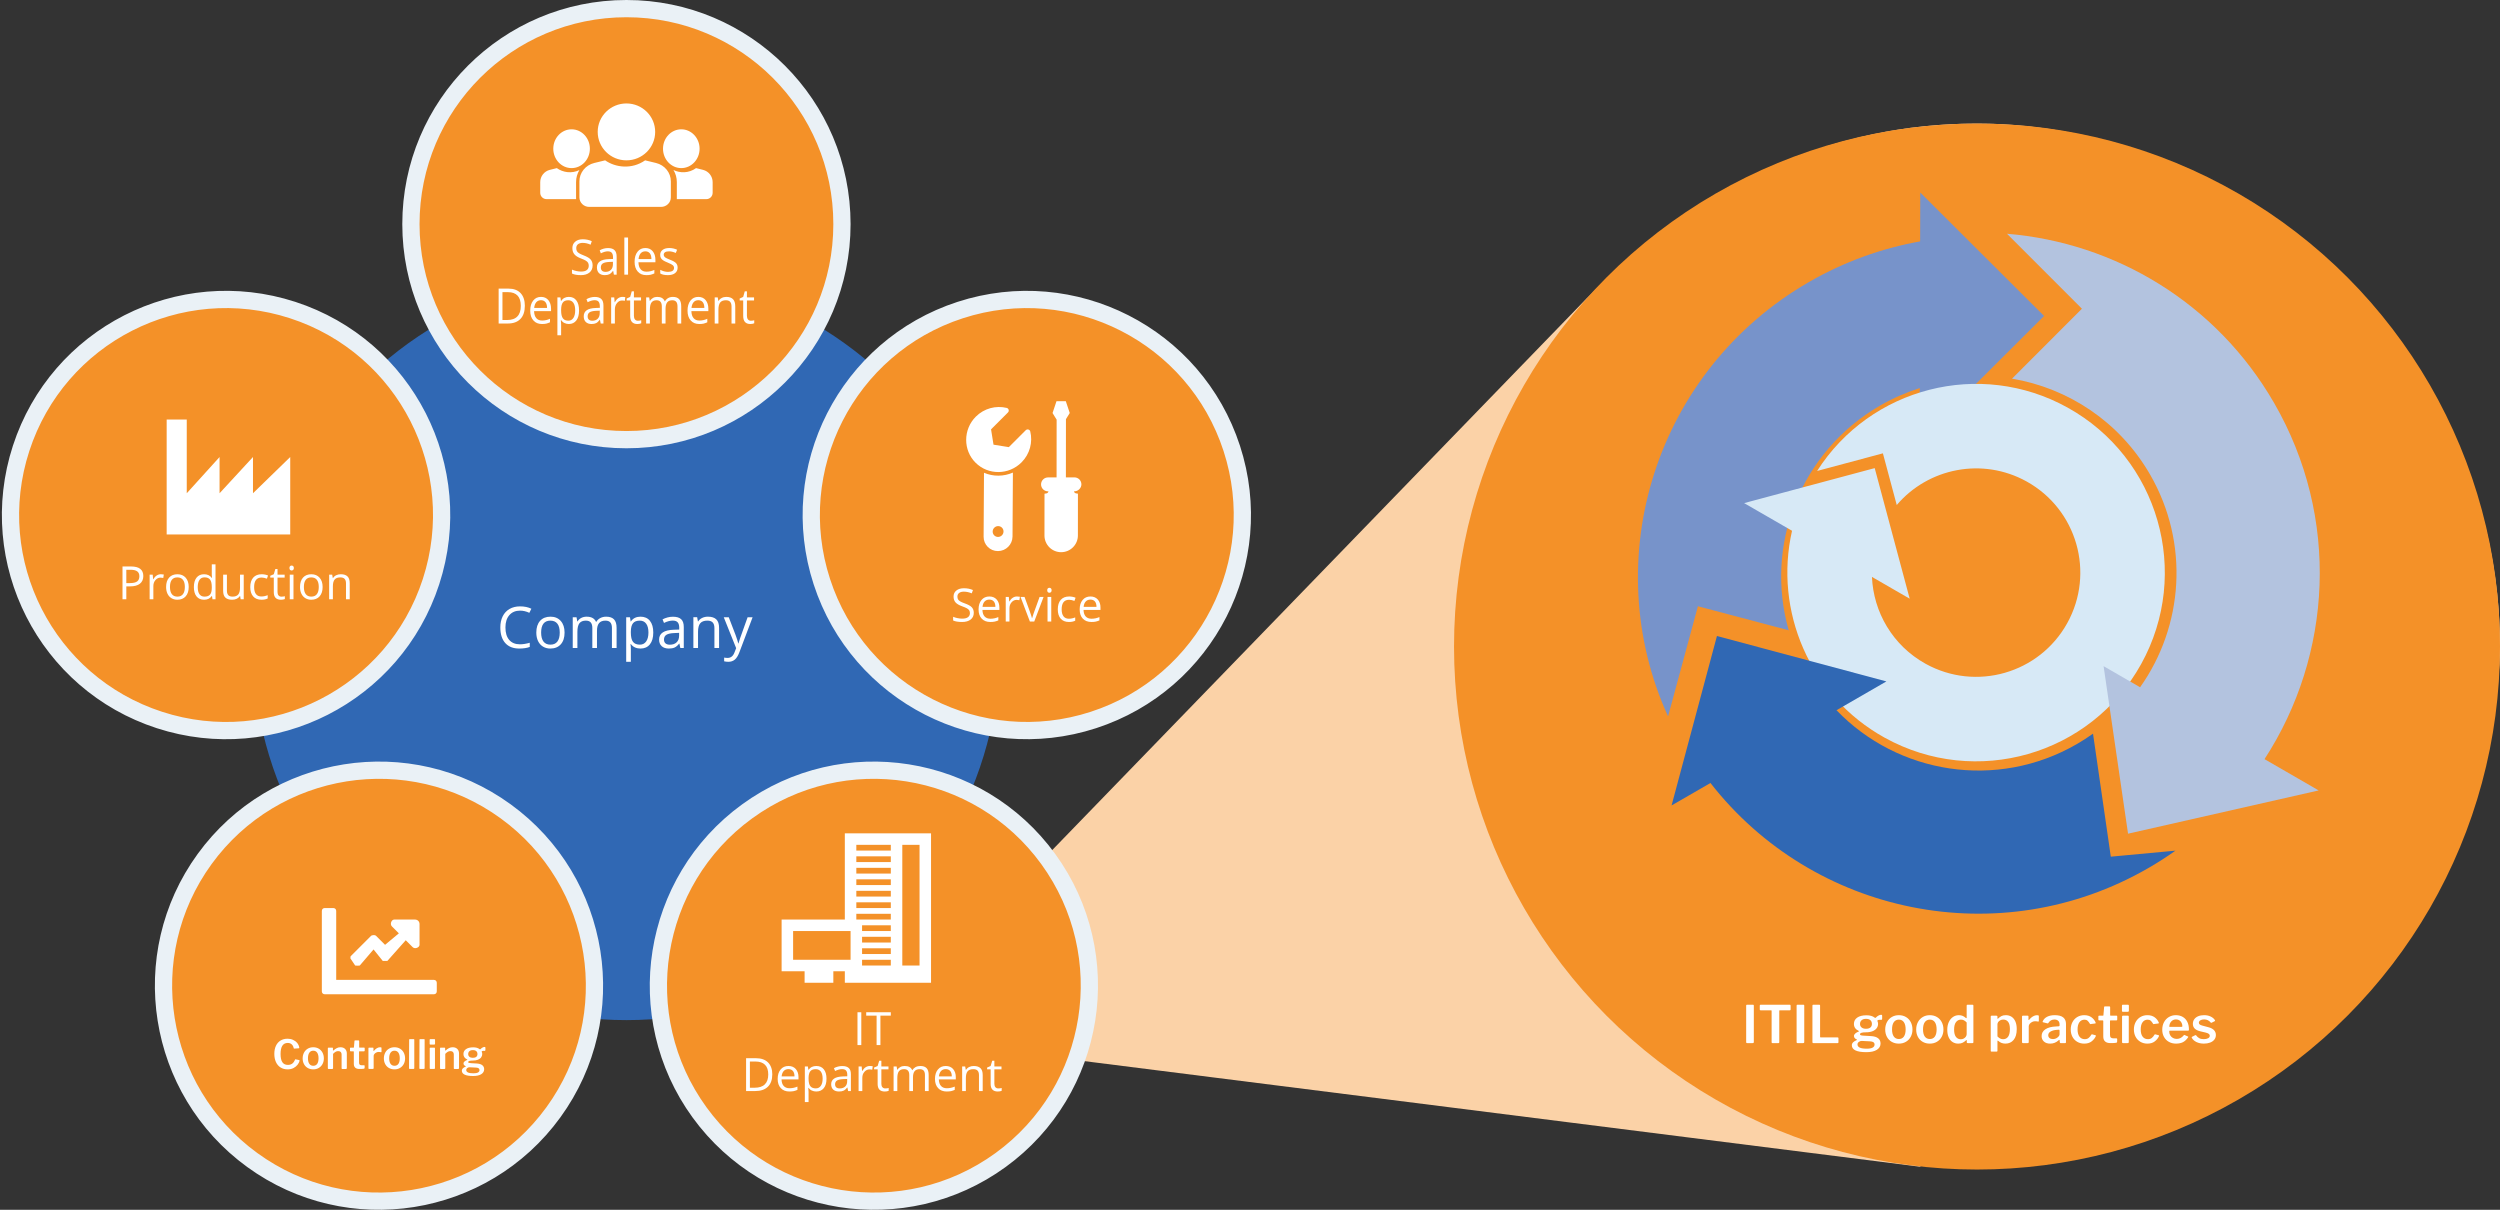
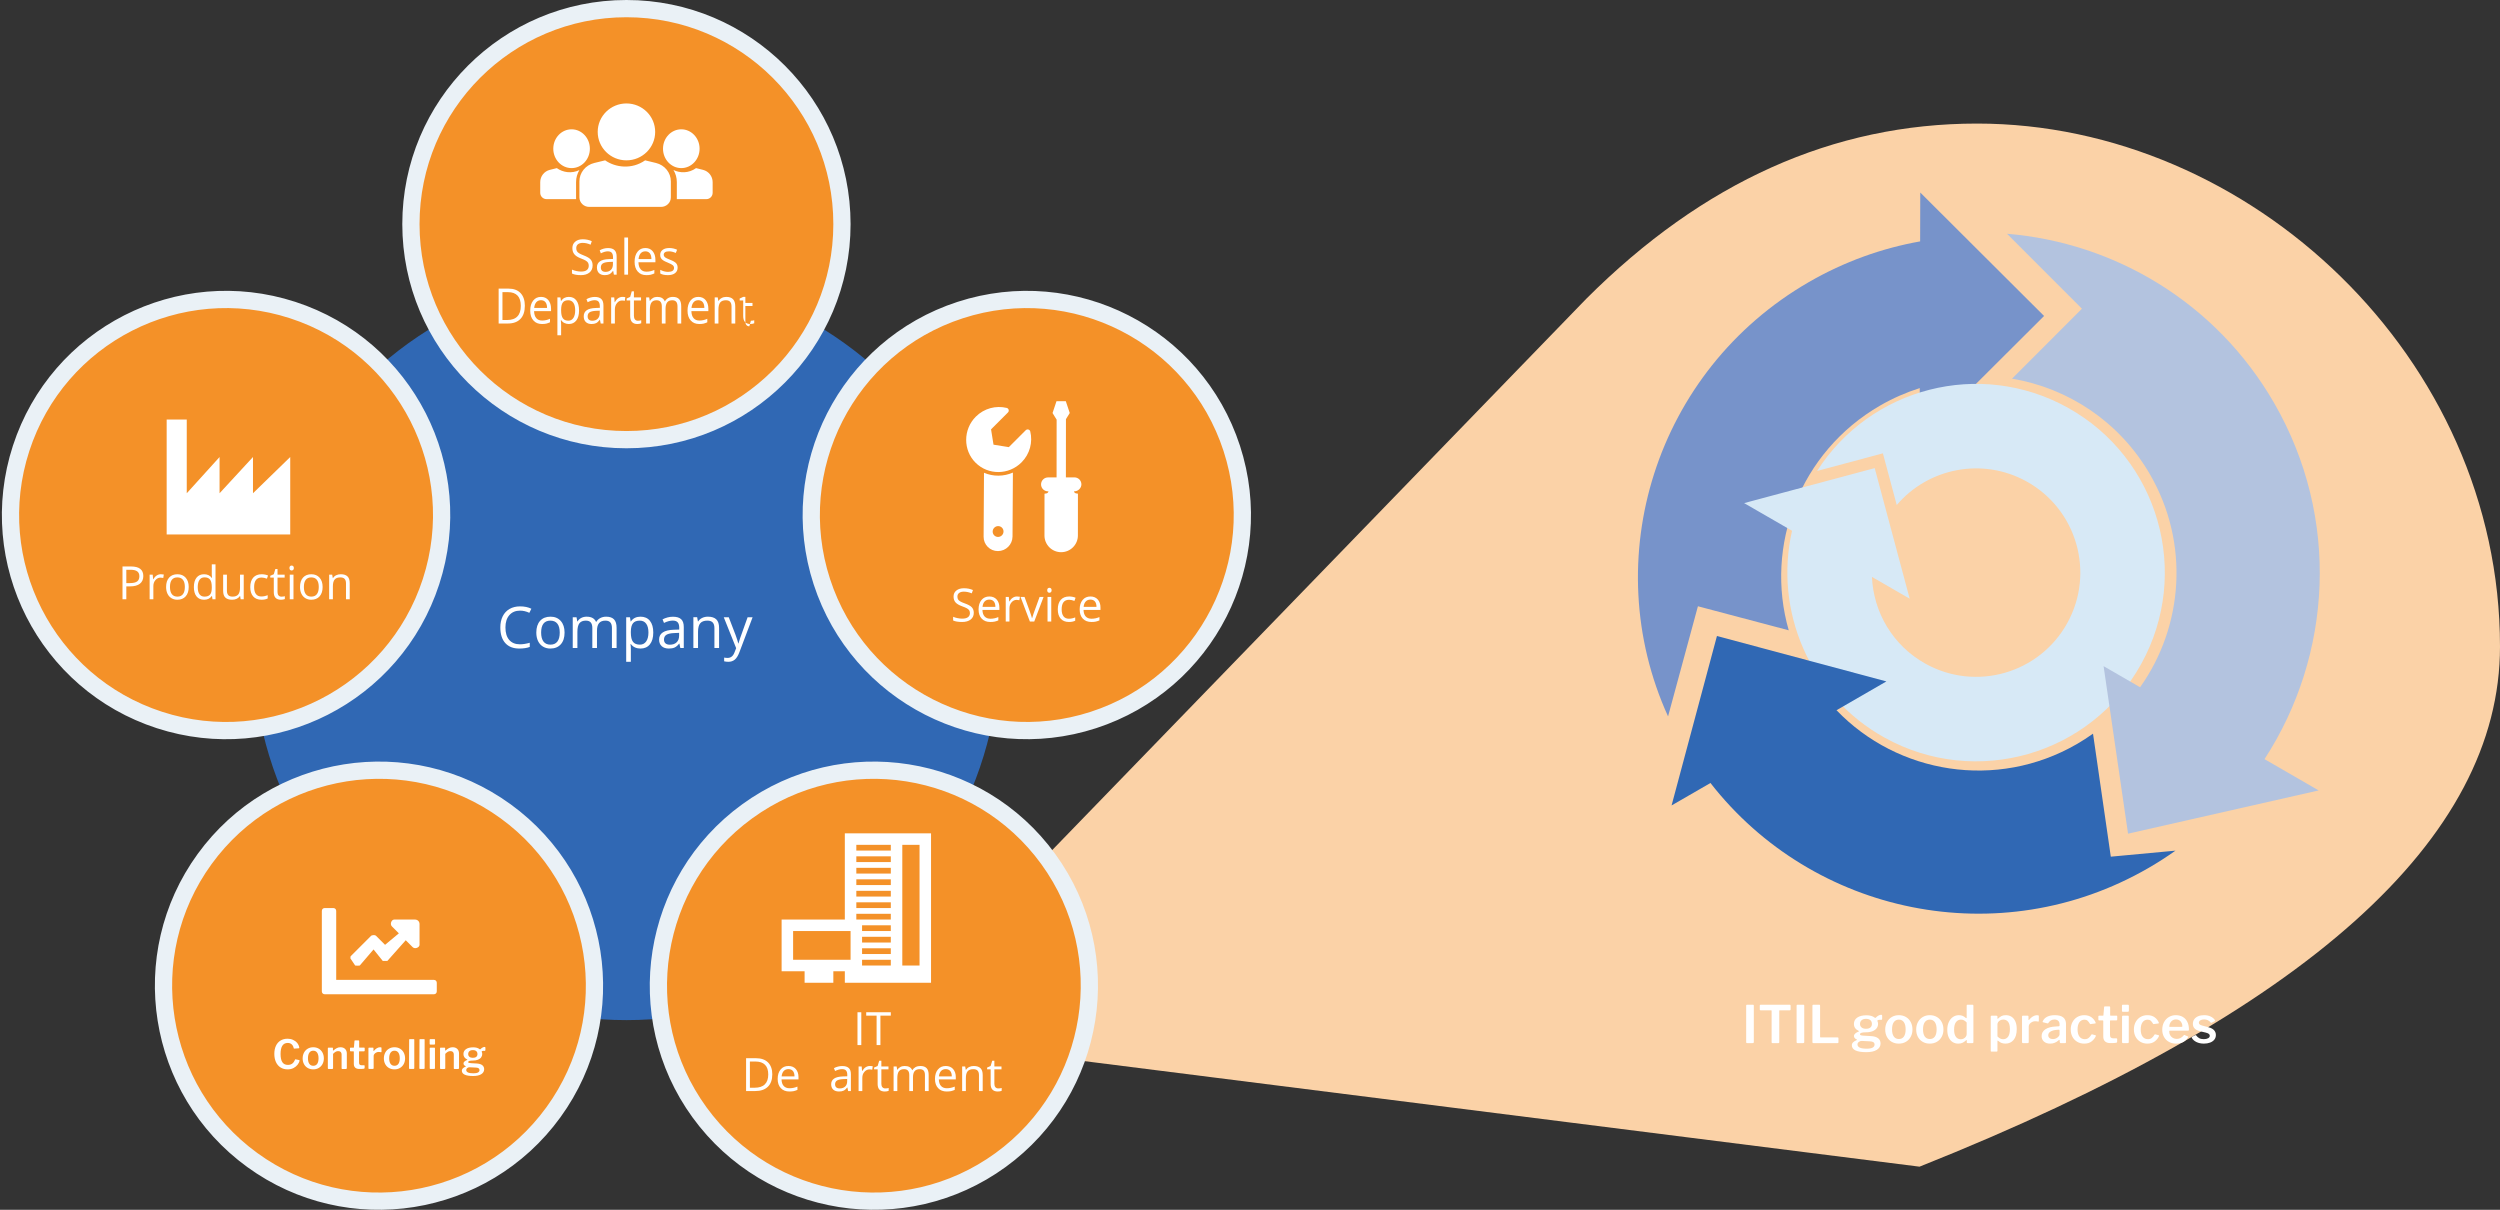
<svg xmlns="http://www.w3.org/2000/svg" width="100%" height="100%" viewBox="0 0 870 421" version="1.1" xml:space="preserve" style="fill-rule:evenodd;clip-rule:evenodd;">
  <rect x="0" y="0" width="870" height="421" fill="#333333" stroke="none" />
  <rect id="EN" x="0" y="0" width="870" height="421" style="fill:none;" />
  <clipPath id="_clip1">
    <rect x="0" y="0" width="870" height="421" />
  </clipPath>
  <g clip-path="url(#_clip1)">
    <g>
      <circle cx="218" cy="225" r="130" style="fill:#3068b4;" />
      <path d="M49.874,200.46c0,1.156 -0.394,2.045 -1.183,2.668c-0.79,0.622 -1.918,0.933 -3.387,0.933l-1.344,0l0,4.492l-1.328,0l0,-11.422l2.961,0c2.854,0 4.281,1.11 4.281,3.329Zm-5.914,2.46l1.195,0c1.177,0 2.029,-0.19 2.555,-0.57c0.526,-0.38 0.789,-0.989 0.789,-1.828c0,-0.755 -0.247,-1.318 -0.742,-1.687c-0.495,-0.37 -1.266,-0.555 -2.313,-0.555l-1.484,0l0,4.64Z" style="fill:#fff;fill-rule:nonzero;" />
      <path d="M55.976,199.835c0.38,0 0.721,0.031 1.023,0.093l-0.18,1.203c-0.354,-0.078 -0.666,-0.117 -0.937,-0.117c-0.693,0 -1.285,0.281 -1.777,0.844c-0.493,0.562 -0.739,1.263 -0.739,2.102l0,4.593l-1.297,0l0,-8.562l1.071,0l0.148,1.586l0.063,0c0.317,-0.558 0.7,-0.987 1.148,-1.289c0.448,-0.302 0.94,-0.453 1.477,-0.453Z" style="fill:#fff;fill-rule:nonzero;" />
      <path d="M65.671,204.264c0,1.396 -0.352,2.486 -1.055,3.27c-0.703,0.784 -1.674,1.176 -2.914,1.176c-0.765,0 -1.445,-0.18 -2.039,-0.54c-0.594,-0.359 -1.052,-0.875 -1.375,-1.546c-0.323,-0.672 -0.484,-1.459 -0.484,-2.36c0,-1.396 0.349,-2.483 1.047,-3.261c0.698,-0.779 1.666,-1.168 2.906,-1.168c1.198,0 2.15,0.398 2.855,1.195c0.706,0.797 1.059,1.875 1.059,3.234Zm-6.523,0c0,1.094 0.218,1.927 0.656,2.5c0.437,0.573 1.081,0.86 1.93,0.86c0.848,0 1.493,-0.286 1.933,-0.856c0.44,-0.57 0.66,-1.405 0.66,-2.504c0,-1.088 -0.22,-1.915 -0.66,-2.48c-0.44,-0.565 -1.09,-0.848 -1.949,-0.848c-0.849,0 -1.49,0.279 -1.922,0.836c-0.432,0.557 -0.648,1.388 -0.648,2.492Z" style="fill:#fff;fill-rule:nonzero;" />
      <path d="M73.773,207.405l-0.071,0c-0.599,0.87 -1.495,1.305 -2.687,1.305c-1.12,0 -1.991,-0.383 -2.614,-1.149c-0.622,-0.766 -0.933,-1.854 -0.933,-3.266c0,-1.411 0.312,-2.507 0.937,-3.289c0.625,-0.781 1.495,-1.171 2.61,-1.171c1.161,0 2.052,0.421 2.672,1.265l0.101,0l-0.054,-0.617l-0.032,-0.602l0,-3.484l1.297,0l0,12.156l-1.055,0l-0.171,-1.148Zm-2.594,0.219c0.885,0 1.527,-0.241 1.926,-0.723c0.398,-0.482 0.597,-1.259 0.597,-2.332l0,-0.274c0,-1.213 -0.202,-2.079 -0.605,-2.597c-0.404,-0.518 -1.048,-0.778 -1.934,-0.778c-0.76,0 -1.342,0.296 -1.746,0.887c-0.404,0.591 -0.605,1.426 -0.605,2.504c0,1.094 0.2,1.919 0.601,2.477c0.401,0.557 0.99,0.836 1.766,0.836Z" style="fill:#fff;fill-rule:nonzero;" />
      <path d="M78.968,199.991l0,5.554c0,0.698 0.159,1.219 0.476,1.563c0.318,0.344 0.816,0.516 1.493,0.516c0.895,0 1.55,-0.245 1.964,-0.735c0.415,-0.489 0.622,-1.289 0.622,-2.398l0,-4.5l1.296,0l0,8.562l-1.07,0l-0.187,-1.148l-0.071,0c-0.265,0.422 -0.634,0.745 -1.105,0.969c-0.472,0.224 -1.009,0.336 -1.613,0.336c-1.042,0 -1.822,-0.248 -2.34,-0.743c-0.519,-0.494 -0.778,-1.286 -0.778,-2.375l0,-5.601l1.313,0Z" style="fill:#fff;fill-rule:nonzero;" />
      <path d="M90.991,208.71c-1.239,0 -2.199,-0.382 -2.879,-1.145c-0.679,-0.763 -1.019,-1.842 -1.019,-3.238c0,-1.433 0.345,-2.539 1.035,-3.321c0.69,-0.781 1.673,-1.171 2.949,-1.171c0.412,0 0.823,0.044 1.235,0.132c0.411,0.089 0.734,0.193 0.968,0.313l-0.398,1.101c-0.287,-0.114 -0.599,-0.209 -0.938,-0.285c-0.338,-0.075 -0.638,-0.113 -0.898,-0.113c-1.74,0 -2.609,1.109 -2.609,3.328c0,1.052 0.212,1.859 0.636,2.422c0.425,0.562 1.054,0.844 1.887,0.844c0.714,0 1.445,-0.154 2.195,-0.461l0,1.148c-0.573,0.297 -1.294,0.446 -2.164,0.446Z" style="fill:#fff;fill-rule:nonzero;" />
-       <path d="M97.952,207.639c0.229,0 0.451,-0.017 0.664,-0.051c0.214,-0.033 0.383,-0.069 0.508,-0.105l0,0.992c-0.14,0.068 -0.348,0.124 -0.621,0.168c-0.273,0.044 -0.519,0.067 -0.738,0.067c-1.656,0 -2.485,-0.873 -2.485,-2.618l0,-5.093l-1.226,0l0,-0.625l1.226,-0.539l0.547,-1.829l0.75,0l0,1.985l2.485,0l0,1.008l-2.485,0l0,5.039c0,0.515 0.123,0.911 0.367,1.187c0.245,0.276 0.581,0.414 1.008,0.414Z" style="fill:#fff;fill-rule:nonzero;" />
      <path d="M102.132,208.553l-1.297,0l0,-8.562l1.297,0l0,8.562Zm-1.406,-10.883c0,-0.296 0.073,-0.514 0.218,-0.652c0.146,-0.138 0.329,-0.207 0.547,-0.207c0.209,0 0.388,0.07 0.539,0.211c0.151,0.141 0.227,0.357 0.227,0.648c0,0.292 -0.076,0.51 -0.227,0.653c-0.151,0.143 -0.33,0.215 -0.539,0.215c-0.218,0 -0.401,-0.072 -0.547,-0.215c-0.145,-0.143 -0.218,-0.361 -0.218,-0.653Z" style="fill:#fff;fill-rule:nonzero;" />
      <path d="M112.273,204.264c0,1.396 -0.352,2.486 -1.055,3.27c-0.703,0.784 -1.675,1.176 -2.914,1.176c-0.766,0 -1.445,-0.18 -2.039,-0.54c-0.594,-0.359 -1.052,-0.875 -1.375,-1.546c-0.323,-0.672 -0.485,-1.459 -0.485,-2.36c0,-1.396 0.349,-2.483 1.047,-3.261c0.698,-0.779 1.667,-1.168 2.907,-1.168c1.197,0 2.149,0.398 2.855,1.195c0.706,0.797 1.059,1.875 1.059,3.234Zm-6.524,0c0,1.094 0.219,1.927 0.656,2.5c0.438,0.573 1.081,0.86 1.93,0.86c0.849,0 1.494,-0.286 1.934,-0.856c0.44,-0.57 0.66,-1.405 0.66,-2.504c0,-1.088 -0.22,-1.915 -0.66,-2.48c-0.44,-0.565 -1.09,-0.848 -1.95,-0.848c-0.849,0 -1.489,0.279 -1.921,0.836c-0.433,0.557 -0.649,1.388 -0.649,2.492Z" style="fill:#fff;fill-rule:nonzero;" />
      <path d="M120.405,208.553l0,-5.539c0,-0.698 -0.158,-1.219 -0.476,-1.562c-0.318,-0.344 -0.815,-0.516 -1.492,-0.516c-0.896,0 -1.552,0.242 -1.969,0.727c-0.417,0.484 -0.625,1.284 -0.625,2.398l0,4.492l-1.297,0l0,-8.562l1.055,0l0.211,1.172l0.062,0c0.266,-0.422 0.638,-0.749 1.117,-0.981c0.479,-0.232 1.013,-0.347 1.602,-0.347c1.031,0 1.807,0.248 2.328,0.746c0.521,0.497 0.781,1.293 0.781,2.386l0,5.586l-1.297,0Z" style="fill:#fff;fill-rule:nonzero;" />
      <path d="M668,406c134.667,-53.656 202,-113.989 202,-181c0,-100.516 -87,-182 -182,-182c-50,0 -95.333,20.333 -136,61l-248,256l364,46Z" style="fill:#fbd2a7;" />
-       <circle cx="688" cy="225" r="182" style="fill:#f49128;" />
      <circle cx="218" cy="78" r="75" style="fill:#f49128;stroke:#eaf1f6;stroke-width:6px;" />
      <path d="M428.659,156.053c12.791,39.367 -8.785,81.714 -48.153,94.505c-39.368,12.792 -81.714,-8.785 -94.505,-48.153c-12.792,-39.367 8.785,-81.714 48.153,-94.505c39.367,-12.792 81.714,8.785 94.505,48.153Z" style="fill:#f49128;stroke:#eaf1f6;stroke-width:6px;" />
      <path d="M356.952,149.722c0.52,-0.52 1.407,-0.285 1.579,0.424c0.905,3.721 -0.113,7.833 -3.044,10.764c-4.43,4.43 -11.558,4.49 -15.956,0.148c-4.417,-4.361 -4.397,-11.615 0.046,-16.058c2.928,-2.927 7.034,-3.946 10.752,-3.047c0.714,0.173 0.96,1.058 0.436,1.582l-5.88,5.88l0.857,5.33l5.331,0.857l5.879,-5.88Zm-4.46,14.735l-0.134,22.26c-0.017,2.778 -2.283,5.044 -5.061,5.061c-2.778,0.017 -5.017,-2.222 -5,-5l0.135,-22.259c3.179,1.372 6.863,1.35 10.06,-0.062Zm-3.812,19.17c-0.732,-0.732 -1.927,-0.725 -2.668,0.016c-0.741,0.741 -0.748,1.936 -0.016,2.668c0.732,0.732 1.927,0.725 2.668,-0.016c0.741,-0.741 0.748,-1.936 0.016,-2.668Z" style="fill:#fff;fill-rule:nonzero;" />
      <path d="M369.287,192.16c1.553,-0.001 3.014,-0.608 4.114,-1.708c1.1,-1.1 1.707,-2.561 1.708,-4.114l0.013,-14.542l-0.668,-0.104c-0.374,-0.059 -0.654,-0.351 -0.703,-0.714l0.15,0c1.295,0 2.427,-1.131 2.428,-2.427c0,-1.336 -1.086,-2.422 -2.422,-2.423l-2.976,0.004l0.021,-20.261l1.318,-2.144l-1.366,-4.107l-3.243,0.003l-1.373,4.109l1.368,2.231l0.054,0.001l-0.019,20.172l-2.976,0.003c-0.647,0.001 -1.256,0.254 -1.714,0.712c-0.458,0.458 -0.711,1.068 -0.712,1.715c0,0.647 0.252,1.256 0.709,1.713c0.457,0.457 1.066,0.709 1.713,0.708l0.151,0c-0.048,0.356 -0.344,0.658 -0.704,0.715l-0.668,0.105l-0.014,14.541c-0.002,1.554 0.602,3.014 1.7,4.112c1.095,1.099 2.557,1.702 4.111,1.7Z" style="fill:#fff;fill-rule:nonzero;" />
      <path d="M348.194,403.697c-33.488,24.331 -80.429,16.896 -104.76,-16.592c-24.33,-33.488 -16.895,-80.43 16.593,-104.76c33.488,-24.331 80.429,-16.896 104.76,16.592c24.33,33.488 16.896,80.43 -16.593,104.76Z" style="fill:#f49128;stroke:#eaf1f6;stroke-width:6px;" />
      <path d="M290,338l0,4l-10,0l0,-4l-8,0l0,-18l22,0l0,-30l30,0l0,52l-30,0l0,-4l-4,0Zm6,-14l-2,0l-18,0l0,10l20,0l0,-10Zm4,-4l10,0l0,-2l-12,0l0,2l2,0Zm0,4l10,0l0,-2l-10,0l0,2Zm0,4l10,0l0,-2l-10,0l0,2Zm0,4l10,0l0,-2l-10,0l0,2Zm0,4l10,0l0,-2l-10,0l0,2Zm-2,-42l0,2l12,0l0,-2l-12,0Zm0,4l0,2l12,0l0,-2l-12,0Zm0,4l0,2l12,0l0,-2l-12,0Zm0,4l0,2l12,0l0,-2l-12,0Zm0,4l0,2l12,0l0,-2l-12,0Zm0,4l0,2l12,0l0,-2l-12,0Zm16,-20l0,42l6,0l0,-42l-6,0Z" style="fill:#fff;" />
      <path d="M87.806,403.697c-33.489,-24.33 -40.923,-71.272 -16.593,-104.76c24.331,-33.488 71.272,-40.923 104.76,-16.592c33.489,24.33 40.923,71.272 16.593,104.76c-24.331,33.488 -71.272,40.923 -104.76,16.592Z" style="fill:#f49128;stroke:#eaf1f6;stroke-width:6px;" />
      <path d="M149.999,202.405c-12.799,39.394 -55.111,60.953 -94.505,48.153c-39.394,-12.8 -60.953,-55.111 -48.153,-94.505c12.8,-39.394 55.111,-60.953 94.505,-48.153c39.395,12.8 60.953,55.111 48.153,94.505Z" style="fill:#f49128;stroke:#eaf1f6;stroke-width:6px;" />
      <g>
        <g>
          <path d="M100.087,361.472c0.681,0 1.314,0.133 1.897,0.399c0.583,0.266 1.064,0.628 1.442,1.085c0.378,0.457 0.614,0.966 0.707,1.526c0.009,0.047 0.014,0.103 0.014,0.168c0,0.056 -0.012,0.093 -0.035,0.112c-0.023,0.019 -0.063,0.033 -0.119,0.042l-1.596,0.112c-0.065,0 -0.11,-0.012 -0.133,-0.035c-0.023,-0.023 -0.044,-0.077 -0.063,-0.161c-0.112,-0.541 -0.345,-0.973 -0.7,-1.295c-0.355,-0.322 -0.807,-0.483 -1.358,-0.483c-1.671,0 -2.506,1.279 -2.506,3.836c0,1.297 0.21,2.256 0.63,2.877c0.42,0.621 1.059,0.931 1.918,0.931c0.597,0 1.099,-0.147 1.505,-0.441c0.406,-0.294 0.735,-0.768 0.987,-1.421c0.028,-0.075 0.112,-0.098 0.252,-0.07l1.19,0.252c0.047,0.019 0.084,0.049 0.112,0.091c0.028,0.042 0.033,0.114 0.014,0.217c-0.112,0.42 -0.338,0.854 -0.679,1.302c-0.341,0.448 -0.805,0.831 -1.393,1.148c-0.588,0.317 -1.279,0.476 -2.072,0.476c-0.943,0 -1.764,-0.222 -2.464,-0.665c-0.7,-0.443 -1.237,-1.073 -1.61,-1.89c-0.373,-0.817 -0.56,-1.762 -0.56,-2.835c0,-1.083 0.187,-2.021 0.56,-2.814c0.373,-0.793 0.908,-1.402 1.603,-1.827c0.695,-0.425 1.514,-0.637 2.457,-0.637Zm8.918,10.668c-0.719,0 -1.358,-0.161 -1.918,-0.483c-0.56,-0.322 -0.994,-0.772 -1.302,-1.351c-0.308,-0.579 -0.462,-1.237 -0.462,-1.974c0,-0.756 0.159,-1.43 0.476,-2.023c0.317,-0.593 0.756,-1.052 1.316,-1.379c0.56,-0.327 1.195,-0.49 1.904,-0.49c0.719,0 1.358,0.166 1.918,0.497c0.56,0.331 0.994,0.791 1.302,1.379c0.308,0.588 0.462,1.255 0.462,2.002c0,0.737 -0.156,1.395 -0.469,1.974c-0.313,0.579 -0.749,1.031 -1.309,1.358c-0.56,0.327 -1.199,0.49 -1.918,0.49Zm0.014,-1.246c0.597,0 1.052,-0.224 1.365,-0.672c0.313,-0.448 0.469,-1.092 0.469,-1.932c0,-0.849 -0.159,-1.503 -0.476,-1.96c-0.317,-0.457 -0.77,-0.686 -1.358,-0.686c-0.588,0 -1.043,0.229 -1.365,0.686c-0.322,0.457 -0.483,1.111 -0.483,1.96c0,0.84 0.161,1.484 0.483,1.932c0.322,0.448 0.777,0.672 1.365,0.672Zm5.32,1.106c-0.093,0 -0.159,-0.019 -0.196,-0.056c-0.037,-0.037 -0.056,-0.103 -0.056,-0.196l0,-6.93c0,-0.159 0.065,-0.238 0.196,-0.238l1.4,0c0.121,0 0.182,0.07 0.182,0.21l0,0.728c0,0.056 0.014,0.089 0.042,0.098c0.028,0.009 0.065,-0.005 0.112,-0.042c0.439,-0.383 0.847,-0.667 1.225,-0.854c0.378,-0.187 0.786,-0.28 1.225,-0.28c0.691,0 1.234,0.198 1.631,0.595c0.397,0.397 0.595,0.922 0.595,1.575l0,5.096c0,0.196 -0.098,0.294 -0.294,0.294l-1.288,0c-0.093,0 -0.156,-0.019 -0.189,-0.056c-0.033,-0.037 -0.049,-0.103 -0.049,-0.196l0,-4.816c0,-0.364 -0.1,-0.646 -0.301,-0.847c-0.201,-0.201 -0.492,-0.301 -0.875,-0.301c-0.327,0 -0.623,0.075 -0.889,0.224c-0.266,0.149 -0.567,0.392 -0.903,0.728l0,4.984c0,0.103 -0.023,0.175 -0.07,0.217c-0.047,0.042 -0.131,0.063 -0.252,0.063l-1.246,0Zm10.752,-6.146c-0.093,0 -0.14,0.051 -0.14,0.154l0,3.738c0,0.355 0.072,0.604 0.217,0.749c0.145,0.145 0.38,0.217 0.707,0.217l0.826,0c0.056,0 0.103,0.019 0.14,0.056c0.037,0.037 0.056,0.084 0.056,0.14l-0.014,0.728c0,0.159 -0.089,0.252 -0.266,0.28c-0.336,0.056 -0.849,0.084 -1.54,0.084c-0.635,0 -1.118,-0.147 -1.449,-0.441c-0.331,-0.294 -0.497,-0.74 -0.497,-1.337l0,-4.186c0,-0.121 -0.056,-0.182 -0.168,-0.182l-0.938,0c-0.149,0 -0.224,-0.07 -0.224,-0.21l0,-0.882c0,-0.121 0.07,-0.182 0.21,-0.182l1.036,0c0.084,0 0.126,-0.047 0.126,-0.14l0.182,-2.156c0.009,-0.084 0.028,-0.142 0.056,-0.175c0.028,-0.033 0.075,-0.049 0.14,-0.049l1.246,0c0.056,0 0.103,0.021 0.14,0.063c0.037,0.042 0.056,0.1 0.056,0.175l0,2.142c0,0.084 0.042,0.126 0.126,0.126l1.582,0c0.14,0 0.21,0.065 0.21,0.196l0,0.882c0,0.14 -0.079,0.21 -0.238,0.21l-1.582,0Zm3.374,6.146c-0.168,0 -0.252,-0.084 -0.252,-0.252l0,-6.93c0,-0.159 0.065,-0.238 0.196,-0.238l1.358,0c0.131,0 0.196,0.07 0.196,0.21l0,0.854c0,0.075 0.023,0.112 0.07,0.112c0.028,0 0.065,-0.023 0.112,-0.07c0.308,-0.392 0.649,-0.698 1.022,-0.917c0.373,-0.219 0.737,-0.329 1.092,-0.329c0.336,0 0.504,0.075 0.504,0.224l0,1.344c0,0.131 -0.061,0.187 -0.182,0.168c-0.261,-0.065 -0.551,-0.098 -0.868,-0.098c-0.243,0 -0.497,0.065 -0.763,0.196c-0.266,0.131 -0.485,0.301 -0.658,0.511c-0.173,0.21 -0.259,0.427 -0.259,0.651l0,4.284c0,0.187 -0.107,0.28 -0.322,0.28l-1.246,0Zm8.806,0.14c-0.719,0 -1.358,-0.161 -1.918,-0.483c-0.56,-0.322 -0.994,-0.772 -1.302,-1.351c-0.308,-0.579 -0.462,-1.237 -0.462,-1.974c0,-0.756 0.159,-1.43 0.476,-2.023c0.317,-0.593 0.756,-1.052 1.316,-1.379c0.56,-0.327 1.195,-0.49 1.904,-0.49c0.719,0 1.358,0.166 1.918,0.497c0.56,0.331 0.994,0.791 1.302,1.379c0.308,0.588 0.462,1.255 0.462,2.002c0,0.737 -0.156,1.395 -0.469,1.974c-0.313,0.579 -0.749,1.031 -1.309,1.358c-0.56,0.327 -1.199,0.49 -1.918,0.49Zm0.014,-1.246c0.597,0 1.052,-0.224 1.365,-0.672c0.313,-0.448 0.469,-1.092 0.469,-1.932c0,-0.849 -0.159,-1.503 -0.476,-1.96c-0.317,-0.457 -0.77,-0.686 -1.358,-0.686c-0.588,0 -1.043,0.229 -1.365,0.686c-0.322,0.457 -0.483,1.111 -0.483,1.96c0,0.84 0.161,1.484 0.483,1.932c0.322,0.448 0.777,0.672 1.365,0.672Zm6.888,0.798c0,0.121 -0.023,0.203 -0.07,0.245c-0.047,0.042 -0.131,0.063 -0.252,0.063l-1.232,0c-0.103,0 -0.175,-0.019 -0.217,-0.056c-0.042,-0.037 -0.063,-0.103 -0.063,-0.196l0.042,-9.898c0,-0.159 0.07,-0.238 0.21,-0.238l1.386,0c0.131,0 0.196,0.075 0.196,0.224l0,9.856Zm3.598,0c0,0.121 -0.023,0.203 -0.07,0.245c-0.047,0.042 -0.131,0.063 -0.252,0.063l-1.232,0c-0.103,0 -0.175,-0.019 -0.217,-0.056c-0.042,-0.037 -0.063,-0.103 -0.063,-0.196l0.042,-9.898c0,-0.159 0.07,-0.238 0.21,-0.238l1.386,0c0.131,0 0.196,0.075 0.196,0.224l0,9.856Zm3.626,-8.484c0,0.112 -0.026,0.194 -0.077,0.245c-0.051,0.051 -0.138,0.077 -0.259,0.077l-1.274,0c-0.103,0 -0.173,-0.023 -0.21,-0.07c-0.037,-0.047 -0.056,-0.117 -0.056,-0.21l0,-1.372c0,-0.177 0.075,-0.266 0.224,-0.266l1.442,0c0.065,0 0.117,0.021 0.154,0.063c0.037,0.042 0.056,0.1 0.056,0.175l0,1.358Zm-0.028,8.484c0,0.112 -0.026,0.191 -0.077,0.238c-0.051,0.047 -0.138,0.07 -0.259,0.07l-1.218,0c-0.103,0 -0.173,-0.019 -0.21,-0.056c-0.037,-0.037 -0.056,-0.103 -0.056,-0.196l0,-6.93c0,-0.159 0.07,-0.238 0.21,-0.238l1.414,0c0.131,0 0.196,0.075 0.196,0.224l0,6.888Zm2.016,0.308c-0.093,0 -0.159,-0.019 -0.196,-0.056c-0.037,-0.037 -0.056,-0.103 -0.056,-0.196l0,-6.93c0,-0.159 0.065,-0.238 0.196,-0.238l1.4,0c0.121,0 0.182,0.07 0.182,0.21l0,0.728c0,0.056 0.014,0.089 0.042,0.098c0.028,0.009 0.065,-0.005 0.112,-0.042c0.439,-0.383 0.847,-0.667 1.225,-0.854c0.378,-0.187 0.786,-0.28 1.225,-0.28c0.691,0 1.234,0.198 1.631,0.595c0.397,0.397 0.595,0.922 0.595,1.575l0,5.096c0,0.196 -0.098,0.294 -0.294,0.294l-1.288,0c-0.093,0 -0.156,-0.019 -0.189,-0.056c-0.033,-0.037 -0.049,-0.103 -0.049,-0.196l0,-4.816c0,-0.364 -0.1,-0.646 -0.301,-0.847c-0.201,-0.201 -0.492,-0.301 -0.875,-0.301c-0.327,0 -0.623,0.075 -0.889,0.224c-0.266,0.149 -0.567,0.392 -0.903,0.728l0,4.984c0,0.103 -0.023,0.175 -0.07,0.217c-0.047,0.042 -0.131,0.063 -0.252,0.063l-1.246,0Zm15.26,-7.672c0.187,0 0.28,0.093 0.28,0.28l0,0.784c0,0.233 -0.103,0.336 -0.308,0.308c-0.075,-0.009 -0.177,-0.014 -0.308,-0.014c-0.14,0 -0.266,0.014 -0.378,0.042c-0.243,0.056 -0.336,0.163 -0.28,0.322c0.056,0.149 0.098,0.273 0.126,0.371c0.028,0.098 0.042,0.222 0.042,0.371c0,0.429 -0.124,0.817 -0.371,1.162c-0.247,0.345 -0.616,0.618 -1.106,0.819c-0.49,0.201 -1.085,0.301 -1.785,0.301c-0.579,0 -0.996,0.047 -1.253,0.14c-0.257,0.093 -0.385,0.219 -0.385,0.378c0,0.131 0.077,0.224 0.231,0.28c0.154,0.056 0.413,0.093 0.777,0.112l1.932,0.112c0.887,0.047 1.547,0.245 1.981,0.595c0.434,0.35 0.651,0.819 0.651,1.407c0,0.719 -0.334,1.29 -1.001,1.715c-0.667,0.425 -1.617,0.637 -2.849,0.637c-1.297,0 -2.275,-0.156 -2.933,-0.469c-0.658,-0.313 -0.987,-0.777 -0.987,-1.393c0,-0.308 0.114,-0.576 0.343,-0.805c0.229,-0.229 0.558,-0.432 0.987,-0.609c0.056,-0.019 0.084,-0.042 0.084,-0.07c0,-0.028 -0.028,-0.056 -0.084,-0.084c-0.504,-0.224 -0.756,-0.541 -0.756,-0.952c0,-0.243 0.117,-0.467 0.35,-0.672c0.233,-0.205 0.541,-0.383 0.924,-0.532c0.065,-0.037 0.098,-0.065 0.098,-0.084c0,-0.028 -0.028,-0.056 -0.084,-0.084c-0.868,-0.411 -1.302,-1.041 -1.302,-1.89c0,-0.719 0.296,-1.288 0.889,-1.708c0.593,-0.42 1.435,-0.63 2.527,-0.63c0.943,0 1.671,0.21 2.184,0.63c0.065,0.047 0.126,0.07 0.182,0.07c0.065,0 0.126,-0.028 0.182,-0.084c0.168,-0.205 0.39,-0.383 0.665,-0.532c0.275,-0.149 0.52,-0.224 0.735,-0.224Zm-4.102,3.794c0.532,0 0.933,-0.117 1.204,-0.35c0.271,-0.233 0.406,-0.551 0.406,-0.952c0,-0.429 -0.135,-0.768 -0.406,-1.015c-0.271,-0.247 -0.672,-0.371 -1.204,-0.371c-0.504,0 -0.898,0.126 -1.183,0.378c-0.285,0.252 -0.427,0.588 -0.427,1.008c0,0.392 0.142,0.707 0.427,0.945c0.285,0.238 0.679,0.357 1.183,0.357Zm-1.106,3.29c-0.28,-0.019 -0.548,0.065 -0.805,0.252c-0.257,0.187 -0.385,0.415 -0.385,0.686c0,0.383 0.203,0.672 0.609,0.868c0.406,0.196 1.048,0.294 1.925,0.294c0.681,0 1.199,-0.096 1.554,-0.287c0.355,-0.191 0.532,-0.469 0.532,-0.833c0,-0.541 -0.401,-0.831 -1.204,-0.868l-2.226,-0.112Z" style="fill:#fff;fill-rule:nonzero;" />
          <path d="M151,341c0.578,0 1,0.422 1,1l0,3c0,0.578 -0.422,1 -1,1l-38,0c-0.578,0 -1,-0.422 -1,-1l0,-28c0,-0.578 0.422,-1 1,-1l3,0c0.578,0 1,0.422 1,1l0,24l34,0Zm-6.6,-21l-7.2,0c-0.956,0 -1.62,1.6 -0.8,2.4l2.4,2.4l-4.8,4l-3.2,-3.2c-0.445,-0.255 -0.91,-0.255 -1.6,0l-7.2,7.2c-0.069,0.398 -0.075,0.867 0,0.8l1.6,2.4c0.668,0.071 1.145,0.077 1.6,0l4.8,-5.6l3.2,4c0.657,0.027 1.128,0.027 1.6,0l6.4,-7.2l2.4,2.4c0.795,0.787 2.4,0.125 2.4,-0.8l0,-7.2c0,-0.939 -0.663,-1.6 -1.6,-1.6Z" style="fill:#fff;fill-rule:nonzero;" />
          <path d="M218,36c5.523,0 10,4.432 10,9.9c0,5.468 -4.477,9.9 -10,9.9c-5.523,0 -10,-4.432 -10,-9.9c0,-5.468 4.477,-9.9 10,-9.9Zm10.29,20.717l-3.786,-0.917c-4.656,3.244 -10.3,2.52 -13.917,0l-3.786,0.917c-3.035,0.735 -5.165,3.376 -5.165,6.406l0,5.575c0,1.824 1.527,3.302 3.409,3.302l25,0c1.883,0 3.41,-1.478 3.41,-3.302l0,-5.575c0,-3.03 -2.13,-5.671 -5.165,-6.406Zm8.801,1.783c3.514,0 6.364,-3.022 6.364,-6.75c0,-3.728 -2.85,-6.75 -6.364,-6.75c-3.515,0 -6.364,3.022 -6.364,6.75c0,3.728 2.849,6.75 6.364,6.75Zm-38.182,0c3.515,0 6.364,-3.022 6.364,-6.75c0,-3.728 -2.849,-6.75 -6.364,-6.75c-3.514,0 -6.364,3.022 -6.364,6.75c0,3.728 2.85,6.75 6.364,6.75Zm1.562,10.433l0,-5.575c0,-1.518 0.422,-2.953 1.165,-4.182c-2.75,1.35 -5.808,0.799 -7.858,-0.676l-2.444,0.611c-1.959,0.49 -3.334,2.251 -3.334,4.271l0,3.717c0,1.215 0.985,2.201 2.201,2.201l10.286,0c-0.01,-0.122 -0.015,-0.244 -0.016,-0.367Zm44.197,-9.822l-2.443,-0.611c-2.559,1.842 -5.58,1.764 -7.861,0.662c0.748,1.232 1.173,2.672 1.173,4.196l0,5.575c0,0.124 -0.007,0.246 -0.016,0.367l10.28,0c1.214,0 2.199,-0.985 2.199,-2.201l0,-3.717c0,-2.02 -1.374,-3.781 -3.332,-4.271Z" style="fill:#fff;fill-rule:nonzero;" />
        </g>
        <path d="M58,146l6.99,0l0,25.652l11.418,-12.609l0,12.609l11.629,-12.609l0,12.609l12.963,-12.609l0,26.957l-43,0l0,-40Z" style="fill:#fff;" />
      </g>
      <g>
        <path d="M668.208,84.007l0.044,-17.007l43.088,42.959l-43.311,43.182l0.047,-18.084c-4.713,1.487 -9.34,3.507 -13.799,6.082c-27.905,16.11 -40.281,48.743 -31.793,78.21l-31.608,-8.368l-10.393,38.328c-24.844,-54.606 -4.35,-120.345 48.986,-151.139c12.361,-7.137 25.465,-11.807 38.739,-14.163Z" style="fill:#7793ca;" />
        <path d="M651.441,200.766c0.515,12.208 7.188,23.866 18.658,30.224c17.517,9.71 39.589,3.381 49.3,-14.137c9.71,-17.517 3.38,-39.589 -14.137,-49.299c-15.365,-8.517 -34.235,-4.694 -45.192,8.196l-4.82,-17.988l-22.899,6.136c18.511,-29.015 56.654,-38.974 87.166,-22.061c31.721,17.583 43.182,57.551 25.599,89.272c-17.583,31.72 -57.552,43.181 -89.272,25.598c-26.162,-14.501 -38.542,-44.229 -32.215,-71.999l-16.673,-9.626l45.443,-12.177l12.176,45.444l-13.134,-7.583Z" style="fill:#d7e9f6;" />
        <path d="M744.753,239.165c15.039,-21.183 17.316,-50.049 3.469,-74.034c-10.649,-18.444 -28.566,-30.073 -48.037,-33.355l24.328,-24.338l-26.08,-26.09c37.41,3.088 72.749,23.879 92.948,58.865c23.077,39.971 20.228,87.791 -3.333,123.967l18.848,10.891l-66.335,15.053l-8.512,-58.299l12.704,7.34Z" style="fill:#b3c3df;" />
        <path d="M722.688,258.971c1.972,-1.139 3.866,-2.361 5.68,-3.659l6.193,42.812l22.504,-2.098c-3.031,2.152 -6.19,4.182 -9.474,6.078c-51.728,29.866 -116.645,16.203 -152.35,-29.623l-13.535,7.815l15.793,-58.968l58.964,15.807l-17.358,10.022c21.317,22.185 55.748,27.884 83.583,11.814Z" style="fill:#3068b4;" />
      </g>
      <path d="M610.079,349.644c0.168,0 0.252,0.096 0.252,0.288l0,12.672c0,0.144 -0.033,0.246 -0.099,0.306c-0.066,0.06 -0.177,0.09 -0.333,0.09l-1.872,0c-0.144,0 -0.24,-0.024 -0.288,-0.072c-0.048,-0.048 -0.072,-0.132 -0.072,-0.252l0,-12.726c0,-0.204 0.09,-0.306 0.27,-0.306l2.142,0Zm2.322,0.288c0,-0.192 0.102,-0.288 0.306,-0.288l10.116,0c0.204,0 0.306,0.096 0.306,0.288l0,1.404c0,0.168 -0.096,0.252 -0.288,0.252l-3.456,0c-0.072,0 -0.123,0.012 -0.153,0.036c-0.03,0.024 -0.045,0.072 -0.045,0.144l0,10.926c0,0.204 -0.09,0.306 -0.27,0.306l-2.142,0c-0.168,0 -0.252,-0.096 -0.252,-0.288l0,-10.908c0,-0.084 -0.015,-0.141 -0.045,-0.171c-0.03,-0.03 -0.081,-0.045 -0.153,-0.045l-3.618,0c-0.108,0 -0.186,-0.018 -0.234,-0.054c-0.048,-0.036 -0.072,-0.102 -0.072,-0.198l0,-1.404Zm15.228,-0.288c0.168,0 0.252,0.096 0.252,0.288l0,12.672c0,0.144 -0.033,0.246 -0.099,0.306c-0.066,0.06 -0.177,0.09 -0.333,0.09l-1.872,0c-0.144,0 -0.24,-0.024 -0.288,-0.072c-0.048,-0.048 -0.072,-0.132 -0.072,-0.252l0,-12.726c0,-0.204 0.09,-0.306 0.27,-0.306l2.142,0Zm3.096,0.306c0,-0.204 0.09,-0.306 0.27,-0.306l2.142,0c0.168,0 0.252,0.096 0.252,0.288l0,10.872c0,0.084 0.015,0.141 0.045,0.171c0.03,0.03 0.081,0.045 0.153,0.045l5.904,0c0.192,0 0.288,0.084 0.288,0.252l0,1.458c0,0.072 -0.024,0.135 -0.072,0.189c-0.048,0.054 -0.126,0.081 -0.234,0.081l-8.406,0c-0.132,0 -0.222,-0.027 -0.27,-0.081c-0.048,-0.054 -0.072,-0.135 -0.072,-0.243l0,-12.726Zm23.904,3.186c0.24,0 0.36,0.12 0.36,0.36l0,1.008c0,0.3 -0.132,0.432 -0.396,0.396c-0.096,-0.012 -0.228,-0.018 -0.396,-0.018c-0.18,0 -0.342,0.018 -0.486,0.054c-0.312,0.072 -0.432,0.21 -0.36,0.414c0.072,0.192 0.126,0.351 0.162,0.477c0.036,0.126 0.054,0.285 0.054,0.477c0,0.552 -0.159,1.05 -0.477,1.494c-0.318,0.444 -0.792,0.795 -1.422,1.053c-0.63,0.258 -1.395,0.387 -2.295,0.387c-0.744,0 -1.281,0.06 -1.611,0.18c-0.33,0.12 -0.495,0.282 -0.495,0.486c0,0.168 0.099,0.288 0.297,0.36c0.198,0.072 0.531,0.12 0.999,0.144l2.484,0.144c1.14,0.06 1.989,0.315 2.547,0.765c0.558,0.45 0.837,1.053 0.837,1.809c0,0.924 -0.429,1.659 -1.287,2.205c-0.858,0.546 -2.079,0.819 -3.663,0.819c-1.668,0 -2.925,-0.201 -3.771,-0.603c-0.846,-0.402 -1.269,-0.999 -1.269,-1.791c0,-0.396 0.147,-0.741 0.441,-1.035c0.294,-0.294 0.717,-0.555 1.269,-0.783c0.072,-0.024 0.108,-0.054 0.108,-0.09c0,-0.036 -0.036,-0.072 -0.108,-0.108c-0.648,-0.288 -0.972,-0.696 -0.972,-1.224c0,-0.312 0.15,-0.6 0.45,-0.864c0.3,-0.264 0.696,-0.492 1.188,-0.684c0.084,-0.048 0.126,-0.084 0.126,-0.108c0,-0.036 -0.036,-0.072 -0.108,-0.108c-1.116,-0.528 -1.674,-1.338 -1.674,-2.43c0,-0.924 0.381,-1.656 1.143,-2.196c0.762,-0.54 1.845,-0.81 3.249,-0.81c1.212,0 2.148,0.27 2.808,0.81c0.084,0.06 0.162,0.09 0.234,0.09c0.084,0 0.162,-0.036 0.234,-0.108c0.216,-0.264 0.501,-0.492 0.855,-0.684c0.354,-0.192 0.669,-0.288 0.945,-0.288Zm-5.274,4.878c0.684,0 1.2,-0.15 1.548,-0.45c0.348,-0.3 0.522,-0.708 0.522,-1.224c0,-0.552 -0.174,-0.987 -0.522,-1.305c-0.348,-0.318 -0.864,-0.477 -1.548,-0.477c-0.648,0 -1.155,0.162 -1.521,0.486c-0.366,0.324 -0.549,0.756 -0.549,1.296c0,0.504 0.183,0.909 0.549,1.215c0.366,0.306 0.873,0.459 1.521,0.459Zm-1.422,4.23c-0.36,-0.024 -0.705,0.084 -1.035,0.324c-0.33,0.24 -0.495,0.534 -0.495,0.882c0,0.492 0.261,0.864 0.783,1.116c0.522,0.252 1.347,0.378 2.475,0.378c0.876,0 1.542,-0.123 1.998,-0.369c0.456,-0.246 0.684,-0.603 0.684,-1.071c0,-0.696 -0.516,-1.068 -1.548,-1.116l-2.862,-0.144Zm12.852,0.936c-0.924,0 -1.746,-0.207 -2.466,-0.621c-0.72,-0.414 -1.278,-0.993 -1.674,-1.737c-0.396,-0.744 -0.594,-1.59 -0.594,-2.538c0,-0.972 0.204,-1.839 0.612,-2.601c0.408,-0.762 0.972,-1.353 1.692,-1.773c0.72,-0.42 1.536,-0.63 2.448,-0.63c0.924,0 1.746,0.213 2.466,0.639c0.72,0.426 1.278,1.017 1.674,1.773c0.396,0.756 0.594,1.614 0.594,2.574c0,0.948 -0.201,1.794 -0.603,2.538c-0.402,0.744 -0.963,1.326 -1.683,1.746c-0.72,0.42 -1.542,0.63 -2.466,0.63Zm0.018,-1.602c0.768,0 1.353,-0.288 1.755,-0.864c0.402,-0.576 0.603,-1.404 0.603,-2.484c0,-1.092 -0.204,-1.932 -0.612,-2.52c-0.408,-0.588 -0.99,-0.882 -1.746,-0.882c-0.756,0 -1.341,0.294 -1.755,0.882c-0.414,0.588 -0.621,1.428 -0.621,2.52c0,1.08 0.207,1.908 0.621,2.484c0.414,0.576 0.999,0.864 1.755,0.864Zm10.764,1.602c-0.924,0 -1.746,-0.207 -2.466,-0.621c-0.72,-0.414 -1.278,-0.993 -1.674,-1.737c-0.396,-0.744 -0.594,-1.59 -0.594,-2.538c0,-0.972 0.204,-1.839 0.612,-2.601c0.408,-0.762 0.972,-1.353 1.692,-1.773c0.72,-0.42 1.536,-0.63 2.448,-0.63c0.924,0 1.746,0.213 2.466,0.639c0.72,0.426 1.278,1.017 1.674,1.773c0.396,0.756 0.594,1.614 0.594,2.574c0,0.948 -0.201,1.794 -0.603,2.538c-0.402,0.744 -0.963,1.326 -1.683,1.746c-0.72,0.42 -1.542,0.63 -2.466,0.63Zm0.018,-1.602c0.768,0 1.353,-0.288 1.755,-0.864c0.402,-0.576 0.603,-1.404 0.603,-2.484c0,-1.092 -0.204,-1.932 -0.612,-2.52c-0.408,-0.588 -0.99,-0.882 -1.746,-0.882c-0.756,0 -1.341,0.294 -1.755,0.882c-0.414,0.588 -0.621,1.428 -0.621,2.52c0,1.08 0.207,1.908 0.621,2.484c0.414,0.576 0.999,0.864 1.755,0.864Zm13.194,1.422c-0.228,0 -0.342,-0.108 -0.342,-0.324l0,-0.594c0,-0.108 -0.03,-0.162 -0.09,-0.162c-0.036,0 -0.084,0.03 -0.144,0.09c-0.348,0.336 -0.735,0.615 -1.161,0.837c-0.426,0.222 -0.945,0.333 -1.557,0.333c-0.744,0 -1.404,-0.183 -1.98,-0.549c-0.576,-0.366 -1.029,-0.912 -1.359,-1.638c-0.33,-0.726 -0.495,-1.617 -0.495,-2.673c0,-0.984 0.177,-1.86 0.531,-2.628c0.354,-0.768 0.837,-1.362 1.449,-1.782c0.612,-0.42 1.296,-0.63 2.052,-0.63c0.504,0 0.945,0.081 1.323,0.243c0.378,0.162 0.741,0.399 1.089,0.711c0.06,0.06 0.126,0.09 0.198,0.09c0.072,0 0.108,-0.078 0.108,-0.234l0,-4.158c0,-0.192 0.084,-0.288 0.252,-0.288l1.818,0c0.18,0 0.27,0.102 0.27,0.306l0,12.708c0,0.12 -0.027,0.207 -0.081,0.261c-0.054,0.054 -0.153,0.081 -0.297,0.081l-1.584,0Zm-0.378,-7.182c-0.324,-0.336 -0.639,-0.585 -0.945,-0.747c-0.306,-0.162 -0.651,-0.243 -1.035,-0.243c-0.72,0 -1.299,0.291 -1.737,0.873c-0.438,0.582 -0.657,1.443 -0.657,2.583c0,1.152 0.213,2.004 0.639,2.556c0.426,0.552 0.993,0.828 1.701,0.828c0.372,0 0.714,-0.087 1.026,-0.261c0.312,-0.174 0.558,-0.399 0.738,-0.675c0.18,-0.276 0.27,-0.558 0.27,-0.846l0,-4.068Zm10.368,-2.358c0.228,0 0.342,0.108 0.342,0.324l0,0.612c0,0.096 0.03,0.144 0.09,0.144c0.036,0 0.084,-0.03 0.144,-0.09c0.384,-0.36 0.771,-0.645 1.161,-0.855c0.39,-0.21 0.903,-0.315 1.539,-0.315c0.732,0 1.383,0.18 1.953,0.54c0.57,0.36 1.017,0.903 1.341,1.629c0.324,0.726 0.486,1.617 0.486,2.673c0,1.644 -0.36,2.898 -1.08,3.762c-0.72,0.864 -1.674,1.296 -2.862,1.296c-0.96,0 -1.776,-0.306 -2.448,-0.918c-0.12,-0.096 -0.198,-0.144 -0.234,-0.144c-0.06,0 -0.09,0.084 -0.09,0.252l0,3.312c0,0.192 -0.084,0.288 -0.252,0.288l-1.836,0c-0.168,0 -0.252,-0.096 -0.252,-0.288l0,-11.862c0,-0.132 0.027,-0.225 0.081,-0.279c0.054,-0.054 0.147,-0.081 0.279,-0.081l1.638,0Zm0.342,7.2c0.6,0.66 1.254,0.99 1.962,0.99c0.744,0 1.326,-0.291 1.746,-0.873c0.42,-0.582 0.63,-1.473 0.63,-2.673c0,-1.152 -0.207,-1.989 -0.621,-2.511c-0.414,-0.522 -0.975,-0.783 -1.683,-0.783c-0.384,0 -0.732,0.081 -1.044,0.243c-0.312,0.162 -0.555,0.369 -0.729,0.621c-0.174,0.252 -0.261,0.516 -0.261,0.792l0,4.194Zm8.874,2.34c-0.216,0 -0.324,-0.108 -0.324,-0.324l0,-8.91c0,-0.204 0.084,-0.306 0.252,-0.306l1.746,0c0.168,0 0.252,0.09 0.252,0.27l0,1.098c0,0.096 0.03,0.144 0.09,0.144c0.036,0 0.084,-0.03 0.144,-0.09c0.396,-0.504 0.834,-0.897 1.314,-1.179c0.48,-0.282 0.948,-0.423 1.404,-0.423c0.432,0 0.648,0.096 0.648,0.288l0,1.728c0,0.168 -0.078,0.24 -0.234,0.216c-0.336,-0.084 -0.708,-0.126 -1.116,-0.126c-0.312,0 -0.639,0.084 -0.981,0.252c-0.342,0.168 -0.624,0.387 -0.846,0.657c-0.222,0.27 -0.333,0.549 -0.333,0.837l0,5.508c0,0.24 -0.138,0.36 -0.414,0.36l-1.602,0Zm12.42,-0.99c-0.84,0.78 -1.824,1.17 -2.952,1.17c-0.912,0 -1.635,-0.243 -2.169,-0.729c-0.534,-0.486 -0.801,-1.119 -0.801,-1.899c0,-0.996 0.444,-1.788 1.332,-2.376c0.888,-0.588 2.13,-0.912 3.726,-0.972l0.9,-0.054c0.192,-0.024 0.288,-0.114 0.288,-0.27l0,-0.414c0,-0.528 -0.159,-0.939 -0.477,-1.233c-0.318,-0.294 -0.753,-0.441 -1.305,-0.441c-0.912,0 -1.614,0.396 -2.106,1.188c-0.036,0.048 -0.069,0.087 -0.099,0.117c-0.03,0.03 -0.069,0.045 -0.117,0.045c-0.06,0 -0.108,-0.006 -0.144,-0.018l-1.512,-0.378c-0.096,-0.024 -0.144,-0.078 -0.144,-0.162c0,-0.06 0.024,-0.138 0.072,-0.234c0.312,-0.672 0.825,-1.185 1.539,-1.539c0.714,-0.354 1.587,-0.531 2.619,-0.531c1.344,0 2.331,0.264 2.961,0.792c0.63,0.528 0.945,1.272 0.945,2.232l0,6.336c0,0.132 -0.021,0.225 -0.063,0.279c-0.042,0.054 -0.123,0.081 -0.243,0.081l-1.53,0c-0.108,0 -0.186,-0.036 -0.234,-0.108c-0.048,-0.072 -0.084,-0.18 -0.108,-0.324l-0.018,-0.54c-0.012,-0.108 -0.054,-0.162 -0.126,-0.162c-0.036,0 -0.114,0.048 -0.234,0.144Zm0.324,-3.366c0,-0.108 -0.021,-0.186 -0.063,-0.234c-0.042,-0.048 -0.111,-0.072 -0.207,-0.072l-0.738,0.054c-0.84,0.06 -1.539,0.249 -2.097,0.567c-0.558,0.318 -0.837,0.753 -0.837,1.305c0,0.408 0.147,0.732 0.441,0.972c0.294,0.24 0.687,0.36 1.179,0.36c0.624,0 1.17,-0.192 1.638,-0.576c0.456,-0.36 0.684,-0.726 0.684,-1.098l0,-1.278Zm8.586,-5.364c1.008,0 1.848,0.246 2.52,0.738c0.672,0.492 1.152,1.098 1.44,1.818l0.036,0.162c0,0.096 -0.072,0.156 -0.216,0.18l-1.584,0.198l-0.072,0.018c-0.084,0 -0.144,-0.06 -0.18,-0.18c-0.288,-0.468 -0.561,-0.813 -0.819,-1.035c-0.258,-0.222 -0.603,-0.333 -1.035,-0.333c-0.744,0 -1.332,0.294 -1.764,0.882c-0.432,0.588 -0.648,1.422 -0.648,2.502c0,1.104 0.222,1.947 0.666,2.529c0.444,0.582 1.062,0.873 1.854,0.873c0.516,0 0.948,-0.132 1.296,-0.396c0.348,-0.264 0.684,-0.666 1.008,-1.206c0.036,-0.048 0.075,-0.078 0.117,-0.09c0.042,-0.012 0.099,-0.006 0.171,0.018l1.134,0.306c0.12,0.036 0.156,0.138 0.108,0.306c-0.3,0.696 -0.786,1.305 -1.458,1.827c-0.672,0.522 -1.53,0.783 -2.574,0.783c-0.9,0 -1.707,-0.207 -2.421,-0.621c-0.714,-0.414 -1.272,-0.993 -1.674,-1.737c-0.402,-0.744 -0.603,-1.596 -0.603,-2.556c0,-0.972 0.204,-1.836 0.612,-2.592c0.408,-0.756 0.969,-1.344 1.683,-1.764c0.714,-0.42 1.515,-0.63 2.403,-0.63Zm9.144,1.818c-0.12,0 -0.18,0.066 -0.18,0.198l0,4.806c0,0.456 0.093,0.777 0.279,0.963c0.186,0.186 0.489,0.279 0.909,0.279l1.062,0c0.072,0 0.132,0.024 0.18,0.072c0.048,0.048 0.072,0.108 0.072,0.18l-0.018,0.936c0,0.204 -0.114,0.324 -0.342,0.36c-0.432,0.072 -1.092,0.108 -1.98,0.108c-0.816,0 -1.437,-0.189 -1.863,-0.567c-0.426,-0.378 -0.639,-0.951 -0.639,-1.719l0,-5.382c0,-0.156 -0.072,-0.234 -0.216,-0.234l-1.206,0c-0.192,0 -0.288,-0.09 -0.288,-0.27l0,-1.134c0,-0.156 0.09,-0.234 0.27,-0.234l1.332,0c0.108,0 0.162,-0.06 0.162,-0.18l0.234,-2.772c0.012,-0.108 0.036,-0.183 0.072,-0.225c0.036,-0.042 0.096,-0.063 0.18,-0.063l1.602,0c0.072,0 0.132,0.027 0.18,0.081c0.048,0.054 0.072,0.129 0.072,0.225l0,2.754c0,0.108 0.054,0.162 0.162,0.162l2.034,0c0.18,0 0.27,0.084 0.27,0.252l0,1.134c0,0.18 -0.102,0.27 -0.306,0.27l-2.034,0Zm6.39,-3.402c0,0.144 -0.033,0.249 -0.099,0.315c-0.066,0.066 -0.177,0.099 -0.333,0.099l-1.638,0c-0.132,0 -0.222,-0.03 -0.27,-0.09c-0.048,-0.06 -0.072,-0.15 -0.072,-0.27l0,-1.764c0,-0.228 0.096,-0.342 0.288,-0.342l1.854,0c0.084,0 0.15,0.027 0.198,0.081c0.048,0.054 0.072,0.129 0.072,0.225l0,1.746Zm-0.036,10.908c0,0.144 -0.033,0.246 -0.099,0.306c-0.066,0.06 -0.177,0.09 -0.333,0.09l-1.566,0c-0.132,0 -0.222,-0.024 -0.27,-0.072c-0.048,-0.048 -0.072,-0.132 -0.072,-0.252l0,-8.91c0,-0.204 0.09,-0.306 0.27,-0.306l1.818,0c0.168,0 0.252,0.096 0.252,0.288l0,8.856Zm6.48,-9.324c1.008,0 1.848,0.246 2.52,0.738c0.672,0.492 1.152,1.098 1.44,1.818l0.036,0.162c0,0.096 -0.072,0.156 -0.216,0.18l-1.584,0.198l-0.072,0.018c-0.084,0 -0.144,-0.06 -0.18,-0.18c-0.288,-0.468 -0.561,-0.813 -0.819,-1.035c-0.258,-0.222 -0.603,-0.333 -1.035,-0.333c-0.744,0 -1.332,0.294 -1.764,0.882c-0.432,0.588 -0.648,1.422 -0.648,2.502c0,1.104 0.222,1.947 0.666,2.529c0.444,0.582 1.062,0.873 1.854,0.873c0.516,0 0.948,-0.132 1.296,-0.396c0.348,-0.264 0.684,-0.666 1.008,-1.206c0.036,-0.048 0.075,-0.078 0.117,-0.09c0.042,-0.012 0.099,-0.006 0.171,0.018l1.134,0.306c0.12,0.036 0.156,0.138 0.108,0.306c-0.3,0.696 -0.786,1.305 -1.458,1.827c-0.672,0.522 -1.53,0.783 -2.574,0.783c-0.9,0 -1.707,-0.207 -2.421,-0.621c-0.714,-0.414 -1.272,-0.993 -1.674,-1.737c-0.402,-0.744 -0.603,-1.596 -0.603,-2.556c0,-0.972 0.204,-1.836 0.612,-2.592c0.408,-0.756 0.969,-1.344 1.683,-1.764c0.714,-0.42 1.515,-0.63 2.403,-0.63Zm7.596,5.688c0,0.492 0.114,0.933 0.342,1.323c0.228,0.39 0.543,0.696 0.945,0.918c0.402,0.222 0.843,0.333 1.323,0.333c0.492,0 0.939,-0.105 1.341,-0.315c0.402,-0.21 0.783,-0.537 1.143,-0.981c0.06,-0.06 0.108,-0.09 0.144,-0.09c0.036,0 0.09,0.018 0.162,0.054l1.098,0.486c0.084,0.036 0.126,0.09 0.126,0.162c0,0.036 -0.024,0.09 -0.072,0.162c-0.54,0.78 -1.137,1.335 -1.791,1.665c-0.654,0.33 -1.461,0.495 -2.421,0.495c-0.912,0 -1.731,-0.204 -2.457,-0.612c-0.726,-0.408 -1.293,-0.978 -1.701,-1.71c-0.408,-0.732 -0.612,-1.566 -0.612,-2.502c0,-1.008 0.21,-1.896 0.63,-2.664c0.42,-0.768 0.99,-1.362 1.71,-1.782c0.72,-0.42 1.518,-0.63 2.394,-0.63c0.9,0 1.695,0.198 2.385,0.594c0.69,0.396 1.224,0.969 1.602,1.719c0.378,0.75 0.567,1.641 0.567,2.673l0,0.072c0,0.12 -0.018,0.204 -0.054,0.252c-0.036,0.048 -0.114,0.078 -0.234,0.09l-6.372,0c-0.132,0 -0.198,0.096 -0.198,0.288Zm4.266,-1.62c0.12,0 0.201,-0.015 0.243,-0.045c0.042,-0.03 0.063,-0.099 0.063,-0.207c0,-0.384 -0.084,-0.756 -0.252,-1.116c-0.168,-0.36 -0.417,-0.654 -0.747,-0.882c-0.33,-0.228 -0.723,-0.342 -1.179,-0.342c-0.708,0 -1.281,0.249 -1.719,0.747c-0.438,0.498 -0.651,1.113 -0.639,1.845l4.23,0Zm10.134,-1.53c-0.24,-0.324 -0.552,-0.582 -0.936,-0.774c-0.384,-0.192 -0.828,-0.288 -1.332,-0.288c-0.528,0 -0.963,0.108 -1.305,0.324c-0.342,0.216 -0.513,0.498 -0.513,0.846c0,0.204 0.084,0.387 0.252,0.549c0.168,0.162 0.474,0.303 0.918,0.423l2.142,0.576c0.9,0.228 1.56,0.576 1.98,1.044c0.42,0.468 0.63,1.026 0.63,1.674c0,0.612 -0.177,1.143 -0.531,1.593c-0.354,0.45 -0.846,0.795 -1.476,1.035c-0.63,0.24 -1.347,0.36 -2.151,0.36c-0.996,0 -1.866,-0.183 -2.61,-0.549c-0.744,-0.366 -1.272,-0.843 -1.584,-1.431c-0.048,-0.096 -0.072,-0.162 -0.072,-0.198c0,-0.072 0.036,-0.132 0.108,-0.18l1.062,-0.54c0.084,-0.048 0.156,-0.072 0.216,-0.072c0.048,0 0.102,0.03 0.162,0.09c0.288,0.408 0.639,0.732 1.053,0.972c0.414,0.24 0.951,0.36 1.611,0.36c0.612,0 1.113,-0.105 1.503,-0.315c0.39,-0.21 0.585,-0.501 0.585,-0.873c0,-0.252 -0.105,-0.465 -0.315,-0.639c-0.21,-0.174 -0.573,-0.327 -1.089,-0.459l-1.836,-0.432c-0.912,-0.216 -1.581,-0.54 -2.007,-0.972c-0.426,-0.432 -0.639,-0.984 -0.639,-1.656c0,-0.588 0.159,-1.11 0.477,-1.566c0.318,-0.456 0.774,-0.81 1.368,-1.062c0.594,-0.252 1.287,-0.378 2.079,-0.378c0.852,0 1.608,0.159 2.268,0.477c0.66,0.318 1.146,0.723 1.458,1.215c0.06,0.096 0.09,0.174 0.09,0.234c0,0.06 -0.03,0.108 -0.09,0.144l-1.116,0.558c-0.072,0.024 -0.114,0.036 -0.126,0.036c-0.096,0 -0.174,-0.042 -0.234,-0.126Z" style="fill:#fff;fill-rule:nonzero;" />
      <path d="M49.874,200.46c0,1.156 -0.394,2.045 -1.183,2.668c-0.79,0.622 -1.918,0.933 -3.387,0.933l-1.344,0l0,4.492l-1.328,0l0,-11.422l2.961,0c2.854,0 4.281,1.11 4.281,3.329Zm-5.914,2.46l1.195,0c1.177,0 2.029,-0.19 2.555,-0.57c0.526,-0.38 0.789,-0.989 0.789,-1.828c0,-0.755 -0.247,-1.318 -0.742,-1.687c-0.495,-0.37 -1.266,-0.555 -2.313,-0.555l-1.484,0l0,4.64Z" style="fill:#fff;fill-rule:nonzero;" />
      <path d="M55.976,199.835c0.38,0 0.721,0.031 1.023,0.093l-0.18,1.203c-0.354,-0.078 -0.666,-0.117 -0.937,-0.117c-0.693,0 -1.285,0.281 -1.777,0.844c-0.493,0.562 -0.739,1.263 -0.739,2.102l0,4.593l-1.297,0l0,-8.562l1.071,0l0.148,1.586l0.063,0c0.317,-0.558 0.7,-0.987 1.148,-1.289c0.448,-0.302 0.94,-0.453 1.477,-0.453Z" style="fill:#fff;fill-rule:nonzero;" />
      <path d="M65.671,204.264c0,1.396 -0.352,2.486 -1.055,3.27c-0.703,0.784 -1.674,1.176 -2.914,1.176c-0.765,0 -1.445,-0.18 -2.039,-0.54c-0.594,-0.359 -1.052,-0.875 -1.375,-1.546c-0.323,-0.672 -0.484,-1.459 -0.484,-2.36c0,-1.396 0.349,-2.483 1.047,-3.261c0.698,-0.779 1.666,-1.168 2.906,-1.168c1.198,0 2.15,0.398 2.855,1.195c0.706,0.797 1.059,1.875 1.059,3.234Zm-6.523,0c0,1.094 0.218,1.927 0.656,2.5c0.437,0.573 1.081,0.86 1.93,0.86c0.848,0 1.493,-0.286 1.933,-0.856c0.44,-0.57 0.66,-1.405 0.66,-2.504c0,-1.088 -0.22,-1.915 -0.66,-2.48c-0.44,-0.565 -1.09,-0.848 -1.949,-0.848c-0.849,0 -1.49,0.279 -1.922,0.836c-0.432,0.557 -0.648,1.388 -0.648,2.492Z" style="fill:#fff;fill-rule:nonzero;" />
      <path d="M73.773,207.405l-0.071,0c-0.599,0.87 -1.495,1.305 -2.687,1.305c-1.12,0 -1.991,-0.383 -2.614,-1.149c-0.622,-0.766 -0.933,-1.854 -0.933,-3.266c0,-1.411 0.312,-2.507 0.937,-3.289c0.625,-0.781 1.495,-1.171 2.61,-1.171c1.161,0 2.052,0.421 2.672,1.265l0.101,0l-0.054,-0.617l-0.032,-0.602l0,-3.484l1.297,0l0,12.156l-1.055,0l-0.171,-1.148Zm-2.594,0.219c0.885,0 1.527,-0.241 1.926,-0.723c0.398,-0.482 0.597,-1.259 0.597,-2.332l0,-0.274c0,-1.213 -0.202,-2.079 -0.605,-2.597c-0.404,-0.518 -1.048,-0.778 -1.934,-0.778c-0.76,0 -1.342,0.296 -1.746,0.887c-0.404,0.591 -0.605,1.426 -0.605,2.504c0,1.094 0.2,1.919 0.601,2.477c0.401,0.557 0.99,0.836 1.766,0.836Z" style="fill:#fff;fill-rule:nonzero;" />
      <path d="M78.968,199.991l0,5.554c0,0.698 0.159,1.219 0.476,1.563c0.318,0.344 0.816,0.516 1.493,0.516c0.895,0 1.55,-0.245 1.964,-0.735c0.415,-0.489 0.622,-1.289 0.622,-2.398l0,-4.5l1.296,0l0,8.562l-1.07,0l-0.187,-1.148l-0.071,0c-0.265,0.422 -0.634,0.745 -1.105,0.969c-0.472,0.224 -1.009,0.336 -1.613,0.336c-1.042,0 -1.822,-0.248 -2.34,-0.743c-0.519,-0.494 -0.778,-1.286 -0.778,-2.375l0,-5.601l1.313,0Z" style="fill:#fff;fill-rule:nonzero;" />
      <path d="M90.991,208.71c-1.239,0 -2.199,-0.382 -2.879,-1.145c-0.679,-0.763 -1.019,-1.842 -1.019,-3.238c0,-1.433 0.345,-2.539 1.035,-3.321c0.69,-0.781 1.673,-1.171 2.949,-1.171c0.412,0 0.823,0.044 1.235,0.132c0.411,0.089 0.734,0.193 0.968,0.313l-0.398,1.101c-0.287,-0.114 -0.599,-0.209 -0.938,-0.285c-0.338,-0.075 -0.638,-0.113 -0.898,-0.113c-1.74,0 -2.609,1.109 -2.609,3.328c0,1.052 0.212,1.859 0.636,2.422c0.425,0.562 1.054,0.844 1.887,0.844c0.714,0 1.445,-0.154 2.195,-0.461l0,1.148c-0.573,0.297 -1.294,0.446 -2.164,0.446Z" style="fill:#fff;fill-rule:nonzero;" />
      <path d="M97.952,207.639c0.229,0 0.451,-0.017 0.664,-0.051c0.214,-0.033 0.383,-0.069 0.508,-0.105l0,0.992c-0.14,0.068 -0.348,0.124 -0.621,0.168c-0.273,0.044 -0.519,0.067 -0.738,0.067c-1.656,0 -2.485,-0.873 -2.485,-2.618l0,-5.093l-1.226,0l0,-0.625l1.226,-0.539l0.547,-1.829l0.75,0l0,1.985l2.485,0l0,1.008l-2.485,0l0,5.039c0,0.515 0.123,0.911 0.367,1.187c0.245,0.276 0.581,0.414 1.008,0.414Z" style="fill:#fff;fill-rule:nonzero;" />
      <path d="M102.132,208.553l-1.297,0l0,-8.562l1.297,0l0,8.562Zm-1.406,-10.883c0,-0.296 0.073,-0.514 0.218,-0.652c0.146,-0.138 0.329,-0.207 0.547,-0.207c0.209,0 0.388,0.07 0.539,0.211c0.151,0.141 0.227,0.357 0.227,0.648c0,0.292 -0.076,0.51 -0.227,0.653c-0.151,0.143 -0.33,0.215 -0.539,0.215c-0.218,0 -0.401,-0.072 -0.547,-0.215c-0.145,-0.143 -0.218,-0.361 -0.218,-0.653Z" style="fill:#fff;fill-rule:nonzero;" />
      <path d="M112.273,204.264c0,1.396 -0.352,2.486 -1.055,3.27c-0.703,0.784 -1.675,1.176 -2.914,1.176c-0.766,0 -1.445,-0.18 -2.039,-0.54c-0.594,-0.359 -1.052,-0.875 -1.375,-1.546c-0.323,-0.672 -0.485,-1.459 -0.485,-2.36c0,-1.396 0.349,-2.483 1.047,-3.261c0.698,-0.779 1.667,-1.168 2.907,-1.168c1.197,0 2.149,0.398 2.855,1.195c0.706,0.797 1.059,1.875 1.059,3.234Zm-6.524,0c0,1.094 0.219,1.927 0.656,2.5c0.438,0.573 1.081,0.86 1.93,0.86c0.849,0 1.494,-0.286 1.934,-0.856c0.44,-0.57 0.66,-1.405 0.66,-2.504c0,-1.088 -0.22,-1.915 -0.66,-2.48c-0.44,-0.565 -1.09,-0.848 -1.95,-0.848c-0.849,0 -1.489,0.279 -1.921,0.836c-0.433,0.557 -0.649,1.388 -0.649,2.492Z" style="fill:#fff;fill-rule:nonzero;" />
      <path d="M120.405,208.553l0,-5.539c0,-0.698 -0.158,-1.219 -0.476,-1.562c-0.318,-0.344 -0.815,-0.516 -1.492,-0.516c-0.896,0 -1.552,0.242 -1.969,0.727c-0.417,0.484 -0.625,1.284 -0.625,2.398l0,4.492l-1.297,0l0,-8.562l1.055,0l0.211,1.172l0.062,0c0.266,-0.422 0.638,-0.749 1.117,-0.981c0.479,-0.232 1.013,-0.347 1.602,-0.347c1.031,0 1.807,0.248 2.328,0.746c0.521,0.497 0.781,1.293 0.781,2.386l0,5.586l-1.297,0Z" style="fill:#fff;fill-rule:nonzero;" />
      <path d="M180.971,212.502c-1.569,0 -2.808,0.522 -3.716,1.567c-0.908,1.045 -1.362,2.476 -1.362,4.292c0,1.869 0.437,3.313 1.313,4.331c0.876,1.019 2.124,1.529 3.745,1.529c0.996,0 2.132,-0.179 3.408,-0.537l0,1.455c-0.989,0.371 -2.21,0.556 -3.662,0.556c-2.103,0 -3.725,-0.638 -4.868,-1.914c-1.142,-1.276 -1.714,-3.089 -1.714,-5.439c0,-1.472 0.275,-2.761 0.825,-3.867c0.551,-1.107 1.345,-1.96 2.383,-2.559c1.039,-0.599 2.261,-0.898 3.667,-0.898c1.498,0 2.806,0.273 3.926,0.82l-0.703,1.426c-1.081,-0.508 -2.162,-0.762 -3.242,-0.762Z" style="fill:#fff;fill-rule:nonzero;" />
      <path d="M196.469,220.139c0,1.744 -0.44,3.107 -1.319,4.087c-0.879,0.979 -2.093,1.469 -3.642,1.469c-0.957,0 -1.807,-0.224 -2.549,-0.674c-0.742,-0.449 -1.315,-1.093 -1.719,-1.933c-0.403,-0.84 -0.605,-1.823 -0.605,-2.949c0,-1.745 0.436,-3.104 1.308,-4.077c0.873,-0.974 2.084,-1.46 3.633,-1.46c1.498,0 2.687,0.498 3.57,1.494c0.882,0.996 1.323,2.343 1.323,4.043Zm-8.155,0c0,1.367 0.274,2.409 0.821,3.125c0.547,0.716 1.351,1.074 2.412,1.074c1.061,0 1.867,-0.357 2.417,-1.069c0.55,-0.713 0.825,-1.757 0.825,-3.13c0,-1.361 -0.275,-2.395 -0.825,-3.101c-0.55,-0.706 -1.362,-1.059 -2.437,-1.059c-1.061,0 -1.862,0.348 -2.402,1.044c-0.54,0.697 -0.811,1.735 -0.811,3.116Z" style="fill:#fff;fill-rule:nonzero;" />
      <path d="M212.953,225.5l0,-6.963c0,-0.853 -0.182,-1.492 -0.547,-1.919c-0.364,-0.426 -0.931,-0.639 -1.699,-0.639c-1.009,0 -1.755,0.289 -2.236,0.869c-0.482,0.579 -0.723,1.471 -0.723,2.675l0,5.977l-1.621,0l0,-6.963c0,-0.853 -0.182,-1.492 -0.547,-1.919c-0.365,-0.426 -0.934,-0.639 -1.709,-0.639c-1.016,0 -1.759,0.304 -2.231,0.913c-0.472,0.608 -0.708,1.606 -0.708,2.993l0,5.615l-1.621,0l0,-10.703l1.318,0l0.264,1.465l0.078,0c0.306,-0.521 0.737,-0.928 1.294,-1.221c0.556,-0.293 1.18,-0.439 1.87,-0.439c1.673,0 2.767,0.605 3.281,1.816l0.078,0c0.319,-0.56 0.781,-1.003 1.387,-1.328c0.605,-0.326 1.295,-0.488 2.07,-0.488c1.211,0 2.118,0.31 2.72,0.932c0.602,0.622 0.903,1.616 0.903,2.984l0,6.982l-1.621,0Z" style="fill:#fff;fill-rule:nonzero;" />
      <path d="M222.895,225.695c-0.697,0 -1.333,-0.128 -1.91,-0.385c-0.576,-0.258 -1.059,-0.653 -1.45,-1.187l-0.117,0c0.078,0.625 0.117,1.217 0.117,1.777l0,4.405l-1.621,0l0,-15.508l1.318,0l0.225,1.465l0.078,0c0.417,-0.586 0.902,-1.009 1.455,-1.27c0.554,-0.26 1.188,-0.39 1.905,-0.39c1.419,0 2.514,0.485 3.286,1.455c0.771,0.97 1.157,2.33 1.157,4.082c0,1.757 -0.392,3.123 -1.177,4.096c-0.784,0.974 -1.873,1.46 -3.266,1.46Zm-0.235,-9.716c-1.094,0 -1.885,0.302 -2.373,0.908c-0.488,0.605 -0.739,1.569 -0.752,2.89l0,0.362c0,1.504 0.251,2.579 0.752,3.227c0.501,0.648 1.305,0.972 2.412,0.972c0.925,0 1.649,-0.374 2.173,-1.123c0.524,-0.749 0.786,-1.781 0.786,-3.096c0,-1.334 -0.262,-2.358 -0.786,-3.071c-0.524,-0.713 -1.261,-1.069 -2.212,-1.069Z" style="fill:#fff;fill-rule:nonzero;" />
      <path d="M236.752,225.5l-0.322,-1.523l-0.078,0c-0.534,0.67 -1.067,1.124 -1.597,1.362c-0.531,0.237 -1.193,0.356 -1.987,0.356c-1.062,0 -1.893,-0.273 -2.496,-0.82c-0.602,-0.547 -0.903,-1.325 -0.903,-2.334c0,-2.161 1.729,-3.294 5.186,-3.398l1.816,-0.059l0,-0.664c0,-0.84 -0.181,-1.46 -0.542,-1.86c-0.361,-0.401 -0.939,-0.601 -1.733,-0.601c-0.892,0 -1.901,0.273 -3.028,0.82l-0.498,-1.24c0.528,-0.286 1.105,-0.511 1.734,-0.674c0.628,-0.163 1.258,-0.244 1.889,-0.244c1.276,0 2.222,0.283 2.837,0.85c0.616,0.566 0.923,1.474 0.923,2.724l0,7.305l-1.201,0Zm-3.662,-1.143c1.009,0 1.802,-0.276 2.378,-0.83c0.576,-0.553 0.864,-1.328 0.864,-2.324l0,-0.967l-1.621,0.069c-1.289,0.045 -2.218,0.245 -2.788,0.6c-0.57,0.355 -0.855,0.907 -0.855,1.656c0,0.585 0.178,1.031 0.533,1.337c0.354,0.306 0.851,0.459 1.489,0.459Z" style="fill:#fff;fill-rule:nonzero;" />
      <path d="M248.617,225.5l0,-6.924c0,-0.872 -0.198,-1.523 -0.596,-1.953c-0.397,-0.43 -1.018,-0.644 -1.865,-0.644c-1.12,0 -1.94,0.302 -2.461,0.908c-0.521,0.605 -0.781,1.605 -0.781,2.998l0,5.615l-1.621,0l0,-10.703l1.318,0l0.264,1.465l0.078,0c0.332,-0.528 0.798,-0.936 1.397,-1.226c0.599,-0.29 1.266,-0.434 2.002,-0.434c1.289,0 2.259,0.31 2.91,0.932c0.651,0.622 0.976,1.616 0.976,2.984l0,6.982l-1.621,0Z" style="fill:#fff;fill-rule:nonzero;" />
      <path d="M251.869,214.797l1.738,0l2.344,6.103c0.514,1.394 0.834,2.399 0.957,3.018l0.078,0c0.085,-0.332 0.262,-0.9 0.533,-1.704c0.27,-0.804 1.154,-3.276 2.651,-7.417l1.738,0l-4.599,12.187c-0.456,1.205 -0.988,2.059 -1.597,2.564c-0.609,0.504 -1.356,0.757 -2.241,0.757c-0.495,0 -0.983,-0.056 -1.465,-0.166l0,-1.299c0.358,0.078 0.758,0.117 1.201,0.117c1.113,0 1.908,-0.625 2.383,-1.875l0.596,-1.523l-4.317,-10.762Z" style="fill:#fff;fill-rule:nonzero;" />
      <g transform="matrix(1,0,0,1.063,69.743,-288.748)">
        <g transform="matrix(16,0,0,16,128.472,361.549)">
          <path d="M0.501,-0.19c0,0.063 -0.023,0.112 -0.068,0.147c-0.046,0.035 -0.108,0.053 -0.186,0.053c-0.085,0 -0.15,-0.011 -0.195,-0.033l0,-0.08c0.029,0.012 0.061,0.022 0.095,0.029c0.035,0.007 0.069,0.011 0.103,0.011c0.055,0 0.097,-0.01 0.125,-0.031c0.028,-0.021 0.042,-0.051 0.042,-0.088c0,-0.025 -0.005,-0.045 -0.015,-0.061c-0.01,-0.016 -0.026,-0.03 -0.05,-0.044c-0.023,-0.013 -0.058,-0.028 -0.106,-0.045c-0.066,-0.024 -0.114,-0.052 -0.142,-0.085c-0.029,-0.032 -0.043,-0.075 -0.043,-0.127c0,-0.055 0.021,-0.099 0.062,-0.131c0.041,-0.033 0.096,-0.049 0.164,-0.049c0.071,0 0.136,0.013 0.196,0.039l-0.026,0.072c-0.059,-0.025 -0.116,-0.037 -0.172,-0.037c-0.044,0 -0.078,0.01 -0.103,0.028c-0.025,0.019 -0.037,0.046 -0.037,0.079c0,0.025 0.005,0.045 0.014,0.061c0.009,0.016 0.024,0.03 0.046,0.043c0.021,0.013 0.055,0.028 0.099,0.044c0.075,0.027 0.127,0.055 0.155,0.086c0.028,0.031 0.042,0.07 0.042,0.119Z" style="fill:#fff;fill-rule:nonzero;" />
        </g>
        <g transform="matrix(16,0,0,16,137.253,361.549)">
          <path d="M0.415,0l-0.016,-0.076l-0.004,0c-0.027,0.033 -0.053,0.056 -0.08,0.068c-0.026,0.012 -0.059,0.018 -0.099,0.018c-0.053,0 -0.095,-0.014 -0.125,-0.041c-0.03,-0.028 -0.045,-0.066 -0.045,-0.117c0,-0.108 0.086,-0.165 0.259,-0.17l0.091,-0.003l0,-0.033c0,-0.042 -0.009,-0.073 -0.027,-0.093c-0.018,-0.02 -0.047,-0.03 -0.087,-0.03c-0.044,0 -0.095,0.014 -0.151,0.041l-0.025,-0.062c0.026,-0.014 0.055,-0.026 0.087,-0.034c0.031,-0.008 0.063,-0.012 0.094,-0.012c0.064,0 0.111,0.014 0.142,0.043c0.031,0.028 0.046,0.073 0.046,0.136l0,0.365l-0.06,0Zm-0.183,-0.057c0.05,0 0.09,-0.014 0.119,-0.042c0.029,-0.027 0.043,-0.066 0.043,-0.116l0,-0.048l-0.081,0.003c-0.064,0.003 -0.111,0.013 -0.139,0.03c-0.029,0.018 -0.043,0.046 -0.043,0.083c0,0.029 0.009,0.052 0.026,0.067c0.018,0.015 0.043,0.023 0.075,0.023Z" style="fill:#fff;fill-rule:nonzero;" />
        </g>
        <g transform="matrix(16,0,0,16,146.151,361.549)">
          <rect x="0.086" y="-0.76" width="0.081" height="0.76" style="fill:#fff;fill-rule:nonzero;" />
        </g>
        <g transform="matrix(16,0,0,16,150.198,361.549)">
          <path d="M0.312,0.01c-0.079,0 -0.142,-0.024 -0.187,-0.073c-0.046,-0.048 -0.069,-0.115 -0.069,-0.2c0,-0.086 0.021,-0.155 0.064,-0.206c0.042,-0.051 0.099,-0.076 0.171,-0.076c0.067,0 0.12,0.022 0.159,0.066c0.039,0.044 0.059,0.103 0.059,0.175l0,0.051l-0.369,0c0.002,0.063 0.018,0.111 0.048,0.143c0.03,0.033 0.072,0.049 0.127,0.049c0.058,0 0.115,-0.012 0.171,-0.036l0,0.072c-0.029,0.012 -0.056,0.021 -0.081,0.027c-0.026,0.005 -0.057,0.008 -0.093,0.008Zm-0.022,-0.487c-0.043,0 -0.077,0.014 -0.103,0.042c-0.025,0.028 -0.04,0.067 -0.045,0.116l0.28,0c0,-0.051 -0.012,-0.09 -0.034,-0.117c-0.023,-0.027 -0.056,-0.041 -0.098,-0.041Z" style="fill:#fff;fill-rule:nonzero;" />
        </g>
        <g transform="matrix(16,0,0,16,159.175,361.549)">
          <path d="M0.431,-0.146c0,0.05 -0.018,0.088 -0.056,0.115c-0.037,0.027 -0.089,0.041 -0.156,0.041c-0.071,0 -0.126,-0.011 -0.166,-0.034l0,-0.075c0.026,0.013 0.054,0.023 0.083,0.031c0.029,0.007 0.058,0.011 0.085,0.011c0.043,0 0.075,-0.007 0.098,-0.02c0.023,-0.014 0.034,-0.034 0.034,-0.062c0,-0.021 -0.009,-0.039 -0.027,-0.054c-0.018,-0.014 -0.053,-0.032 -0.106,-0.052c-0.05,-0.019 -0.085,-0.035 -0.106,-0.049c-0.021,-0.014 -0.037,-0.029 -0.047,-0.047c-0.01,-0.017 -0.015,-0.038 -0.015,-0.063c0,-0.043 0.017,-0.078 0.053,-0.103c0.035,-0.025 0.084,-0.038 0.146,-0.038c0.058,0 0.114,0.012 0.169,0.035l-0.029,0.066c-0.054,-0.022 -0.102,-0.033 -0.146,-0.033c-0.038,0 -0.067,0.006 -0.087,0.018c-0.019,0.012 -0.029,0.029 -0.029,0.05c0,0.014 0.004,0.026 0.011,0.036c0.007,0.011 0.019,0.02 0.035,0.029c0.017,0.009 0.048,0.023 0.094,0.04c0.064,0.023 0.106,0.046 0.129,0.07c0.022,0.023 0.033,0.053 0.033,0.088Z" style="fill:#fff;fill-rule:nonzero;" />
        </g>
        <g transform="matrix(16,0,0,16,102.214,377.549)">
          <path d="M0.668,-0.364c0,0.118 -0.032,0.208 -0.096,0.27c-0.064,0.063 -0.156,0.094 -0.276,0.094l-0.198,0l0,-0.714l0.219,0c0.111,0 0.197,0.031 0.259,0.092c0.061,0.062 0.092,0.148 0.092,0.258Zm-0.088,0.003c0,-0.093 -0.023,-0.163 -0.07,-0.21c-0.047,-0.047 -0.116,-0.071 -0.208,-0.071l-0.121,0l0,0.57l0.101,0c0.099,0 0.174,-0.024 0.223,-0.073c0.05,-0.048 0.075,-0.12 0.075,-0.216Z" style="fill:#fff;fill-rule:nonzero;" />
        </g>
        <g transform="matrix(16,0,0,16,113.878,377.549)">
          <path d="M0.312,0.01c-0.079,0 -0.142,-0.024 -0.187,-0.073c-0.046,-0.048 -0.069,-0.115 -0.069,-0.2c0,-0.086 0.021,-0.155 0.064,-0.206c0.042,-0.051 0.099,-0.076 0.171,-0.076c0.067,0 0.12,0.022 0.159,0.066c0.039,0.044 0.059,0.103 0.059,0.175l0,0.051l-0.369,0c0.002,0.063 0.018,0.111 0.048,0.143c0.03,0.033 0.072,0.049 0.127,0.049c0.058,0 0.115,-0.012 0.171,-0.036l0,0.072c-0.029,0.012 -0.056,0.021 -0.081,0.027c-0.026,0.005 -0.057,0.008 -0.093,0.008Zm-0.022,-0.487c-0.043,0 -0.077,0.014 -0.103,0.042c-0.025,0.028 -0.04,0.067 -0.045,0.116l0.28,0c0,-0.051 -0.012,-0.09 -0.034,-0.117c-0.023,-0.027 -0.056,-0.041 -0.098,-0.041Z" style="fill:#fff;fill-rule:nonzero;" />
        </g>
        <g transform="matrix(16,0,0,16,122.855,377.549)">
          <path d="M0.335,0.01c-0.035,0 -0.067,-0.007 -0.095,-0.02c-0.029,-0.012 -0.053,-0.032 -0.073,-0.059l-0.006,0c0.004,0.031 0.006,0.061 0.006,0.089l0,0.22l-0.081,0l0,-0.775l0.066,0l0.011,0.073l0.004,0c0.021,-0.029 0.045,-0.05 0.073,-0.063c0.027,-0.013 0.059,-0.02 0.095,-0.02c0.071,0 0.126,0.024 0.164,0.073c0.039,0.048 0.058,0.116 0.058,0.204c0,0.088 -0.019,0.156 -0.059,0.205c-0.039,0.048 -0.093,0.073 -0.163,0.073Zm-0.012,-0.486c-0.054,0 -0.094,0.015 -0.118,0.045c-0.025,0.031 -0.037,0.079 -0.038,0.145l0,0.018c0,0.075 0.013,0.129 0.038,0.161c0.025,0.033 0.065,0.049 0.12,0.049c0.046,0 0.083,-0.019 0.109,-0.056c0.026,-0.038 0.039,-0.089 0.039,-0.155c0,-0.067 -0.013,-0.118 -0.039,-0.154c-0.026,-0.035 -0.063,-0.053 -0.111,-0.053Z" style="fill:#fff;fill-rule:nonzero;" />
        </g>
        <g transform="matrix(16,0,0,16,132.659,377.549)">
          <path d="M0.415,0l-0.016,-0.076l-0.004,0c-0.027,0.033 -0.053,0.056 -0.08,0.068c-0.026,0.012 -0.059,0.018 -0.099,0.018c-0.053,0 -0.095,-0.014 -0.125,-0.041c-0.03,-0.028 -0.045,-0.066 -0.045,-0.117c0,-0.108 0.086,-0.165 0.259,-0.17l0.091,-0.003l0,-0.033c0,-0.042 -0.009,-0.073 -0.027,-0.093c-0.018,-0.02 -0.047,-0.03 -0.087,-0.03c-0.044,0 -0.095,0.014 -0.151,0.041l-0.025,-0.062c0.026,-0.014 0.055,-0.026 0.087,-0.034c0.031,-0.008 0.063,-0.012 0.094,-0.012c0.064,0 0.111,0.014 0.142,0.043c0.031,0.028 0.046,0.073 0.046,0.136l0,0.365l-0.06,0Zm-0.183,-0.057c0.05,0 0.09,-0.014 0.119,-0.042c0.029,-0.027 0.043,-0.066 0.043,-0.116l0,-0.048l-0.081,0.003c-0.064,0.003 -0.111,0.013 -0.139,0.03c-0.029,0.018 -0.043,0.046 -0.043,0.083c0,0.029 0.009,0.052 0.026,0.067c0.018,0.015 0.043,0.023 0.075,0.023Z" style="fill:#fff;fill-rule:nonzero;" />
        </g>
        <g transform="matrix(16,0,0,16,141.558,377.549)">
          <path d="M0.33,-0.545c0.024,0 0.045,0.002 0.064,0.006l-0.011,0.075c-0.022,-0.005 -0.042,-0.007 -0.059,-0.007c-0.043,0 -0.08,0.017 -0.111,0.053c-0.031,0.035 -0.046,0.078 -0.046,0.131l0,0.287l-0.081,0l0,-0.535l0.067,0l0.009,0.099l0.004,0c0.02,-0.035 0.044,-0.062 0.072,-0.081c0.028,-0.018 0.059,-0.028 0.092,-0.028Z" style="fill:#fff;fill-rule:nonzero;" />
        </g>
        <g transform="matrix(16,0,0,16,148.089,377.549)">
          <path d="M0.259,-0.057c0.014,0 0.028,-0.001 0.041,-0.003c0.014,-0.002 0.024,-0.005 0.032,-0.007l0,0.062c-0.009,0.004 -0.022,0.008 -0.039,0.011c-0.017,0.002 -0.032,0.004 -0.046,0.004c-0.103,0 -0.155,-0.055 -0.155,-0.164l0,-0.318l-0.077,0l0,-0.039l0.077,-0.034l0.034,-0.114l0.047,0l0,0.124l0.155,0l0,0.063l-0.155,0l0,0.315c0,0.032 0.008,0.057 0.023,0.074c0.015,0.017 0.036,0.026 0.063,0.026Z" style="fill:#fff;fill-rule:nonzero;" />
        </g>
        <g transform="matrix(16,0,0,16,153.737,377.549)">
          <path d="M0.768,0l0,-0.348c0,-0.043 -0.009,-0.075 -0.027,-0.096c-0.019,-0.021 -0.047,-0.032 -0.085,-0.032c-0.051,0 -0.088,0.014 -0.112,0.043c-0.024,0.029 -0.036,0.074 -0.036,0.134l0,0.299l-0.081,0l0,-0.348c0,-0.043 -0.009,-0.075 -0.028,-0.096c-0.018,-0.021 -0.046,-0.032 -0.085,-0.032c-0.051,0 -0.088,0.015 -0.112,0.046c-0.023,0.03 -0.035,0.08 -0.035,0.149l0,0.281l-0.081,0l0,-0.535l0.066,0l0.013,0.073l0.004,0c0.015,-0.026 0.037,-0.046 0.065,-0.061c0.027,-0.015 0.059,-0.022 0.093,-0.022c0.084,0 0.138,0.03 0.164,0.091l0.004,0c0.016,-0.028 0.039,-0.05 0.069,-0.067c0.031,-0.016 0.065,-0.024 0.104,-0.024c0.061,0 0.106,0.016 0.136,0.047c0.03,0.031 0.045,0.081 0.045,0.149l0,0.349l-0.081,0Z" style="fill:#fff;fill-rule:nonzero;" />
        </g>
        <g transform="matrix(16,0,0,16,168.62,377.549)">
          <path d="M0.312,0.01c-0.079,0 -0.142,-0.024 -0.187,-0.073c-0.046,-0.048 -0.069,-0.115 -0.069,-0.2c0,-0.086 0.021,-0.155 0.064,-0.206c0.042,-0.051 0.099,-0.076 0.171,-0.076c0.067,0 0.12,0.022 0.159,0.066c0.039,0.044 0.059,0.103 0.059,0.175l0,0.051l-0.369,0c0.002,0.063 0.018,0.111 0.048,0.143c0.03,0.033 0.072,0.049 0.127,0.049c0.058,0 0.115,-0.012 0.171,-0.036l0,0.072c-0.029,0.012 -0.056,0.021 -0.081,0.027c-0.026,0.005 -0.057,0.008 -0.093,0.008Zm-0.022,-0.487c-0.043,0 -0.077,0.014 -0.103,0.042c-0.025,0.028 -0.04,0.067 -0.045,0.116l0.28,0c0,-0.051 -0.012,-0.09 -0.034,-0.117c-0.023,-0.027 -0.056,-0.041 -0.098,-0.041Z" style="fill:#fff;fill-rule:nonzero;" />
        </g>
        <g transform="matrix(16,0,0,16,177.597,377.549)">
          <path d="M0.452,0l0,-0.346c0,-0.044 -0.01,-0.076 -0.03,-0.098c-0.019,-0.021 -0.051,-0.032 -0.093,-0.032c-0.056,0 -0.097,0.015 -0.123,0.045c-0.026,0.031 -0.039,0.081 -0.039,0.15l0,0.281l-0.081,0l0,-0.535l0.066,0l0.013,0.073l0.004,0c0.017,-0.026 0.04,-0.047 0.07,-0.061c0.03,-0.015 0.063,-0.022 0.1,-0.022c0.064,0 0.113,0.016 0.145,0.047c0.033,0.031 0.049,0.081 0.049,0.149l0,0.349l-0.081,0Z" style="fill:#fff;fill-rule:nonzero;" />
        </g>
        <g transform="matrix(16,0,0,16,187.417,377.549)">
-           <path d="M0.259,-0.057c0.014,0 0.028,-0.001 0.041,-0.003c0.014,-0.002 0.024,-0.005 0.032,-0.007l0,0.062c-0.009,0.004 -0.022,0.008 -0.039,0.011c-0.017,0.002 -0.032,0.004 -0.046,0.004c-0.103,0 -0.155,-0.055 -0.155,-0.164l0,-0.318l-0.077,0l0,-0.039l0.077,-0.034l0.034,-0.114l0.047,0l0,0.124l0.155,0l0,0.063l-0.155,0l0,0.315c0,0.032 0.008,0.057 0.023,0.074c0.015,0.017 0.036,0.026 0.063,0.026Z" style="fill:#fff;fill-rule:nonzero;" />
+           <path d="M0.259,-0.057c0.014,0 0.028,-0.001 0.041,-0.003c0.014,-0.002 0.024,-0.005 0.032,-0.007l0,0.062c-0.009,0.004 -0.022,0.008 -0.039,0.011c-0.017,0.002 -0.032,0.004 -0.046,0.004c-0.103,0 -0.155,-0.055 -0.155,-0.164l0,-0.318l-0.077,0l0,-0.039l0.077,-0.034l0.047,0l0,0.124l0.155,0l0,0.063l-0.155,0l0,0.315c0,0.032 0.008,0.057 0.023,0.074c0.015,0.017 0.036,0.026 0.063,0.026Z" style="fill:#fff;fill-rule:nonzero;" />
        </g>
      </g>
      <path d="M338.877,213.254c0,1.005 -0.365,1.789 -1.094,2.351c-0.729,0.563 -1.719,0.844 -2.969,0.844c-1.354,0 -2.396,-0.174 -3.125,-0.523l0,-1.281c0.469,0.197 0.979,0.354 1.531,0.468c0.552,0.115 1.099,0.172 1.641,0.172c0.885,0 1.552,-0.168 2,-0.504c0.448,-0.336 0.672,-0.803 0.672,-1.402c0,-0.396 -0.08,-0.72 -0.238,-0.973c-0.159,-0.252 -0.425,-0.485 -0.797,-0.699c-0.373,-0.214 -0.939,-0.456 -1.699,-0.727c-1.063,-0.38 -1.822,-0.83 -2.278,-1.351c-0.456,-0.521 -0.683,-1.201 -0.683,-2.039c0,-0.88 0.33,-1.581 0.992,-2.102c0.661,-0.521 1.536,-0.781 2.625,-0.781c1.135,0 2.179,0.208 3.133,0.625l-0.414,1.156c-0.943,-0.396 -1.86,-0.593 -2.75,-0.593c-0.704,0 -1.253,0.151 -1.649,0.453c-0.396,0.302 -0.594,0.721 -0.594,1.257c0,0.396 0.073,0.721 0.219,0.973c0.146,0.253 0.392,0.484 0.738,0.695c0.347,0.211 0.877,0.444 1.59,0.7c1.198,0.427 2.022,0.885 2.473,1.375c0.45,0.489 0.676,1.125 0.676,1.906Z" style="fill:#fff;fill-rule:nonzero;" />
      <path d="M344.634,216.449c-1.265,0 -2.264,-0.385 -2.996,-1.156c-0.731,-0.771 -1.097,-1.841 -1.097,-3.211c0,-1.38 0.34,-2.477 1.019,-3.289c0.68,-0.813 1.593,-1.219 2.739,-1.219c1.072,0 1.921,0.353 2.546,1.059c0.625,0.706 0.938,1.637 0.938,2.793l0,0.82l-5.899,0c0.027,1.005 0.28,1.768 0.762,2.289c0.482,0.521 1.16,0.781 2.035,0.781c0.922,0 1.834,-0.192 2.735,-0.578l0,1.157c-0.459,0.197 -0.892,0.339 -1.301,0.425c-0.409,0.086 -0.902,0.129 -1.481,0.129Zm-0.351,-7.789c-0.688,0 -1.236,0.224 -1.645,0.672c-0.408,0.448 -0.649,1.068 -0.722,1.859l4.476,0c0,-0.817 -0.182,-1.444 -0.547,-1.879c-0.364,-0.434 -0.885,-0.652 -1.562,-0.652Z" style="fill:#fff;fill-rule:nonzero;" />
      <path d="M353.9,207.574c0.38,0 0.721,0.031 1.024,0.094l-0.18,1.203c-0.354,-0.078 -0.667,-0.117 -0.938,-0.117c-0.692,0 -1.285,0.281 -1.777,0.844c-0.492,0.562 -0.738,1.263 -0.738,2.101l0,4.594l-1.297,0l0,-8.563l1.07,0l0.149,1.586l0.062,0c0.318,-0.557 0.701,-0.987 1.149,-1.289c0.447,-0.302 0.94,-0.453 1.476,-0.453Z" style="fill:#fff;fill-rule:nonzero;" />
      <path d="M358.4,216.293l-3.25,-8.563l1.391,0l1.843,5.079c0.417,1.187 0.662,1.958 0.735,2.312l0.062,0c0.058,-0.276 0.239,-0.848 0.543,-1.715c0.305,-0.867 0.989,-2.759 2.051,-5.676l1.391,0l-3.25,8.563l-1.516,0Z" style="fill:#fff;fill-rule:nonzero;" />
      <path d="M365.838,216.293l-1.297,0l0,-8.563l1.297,0l0,8.563Zm-1.407,-10.883c0,-0.297 0.073,-0.514 0.219,-0.652c0.146,-0.138 0.328,-0.207 0.547,-0.207c0.208,0 0.388,0.07 0.539,0.211c0.151,0.14 0.227,0.356 0.227,0.648c0,0.292 -0.076,0.509 -0.227,0.652c-0.151,0.144 -0.331,0.215 -0.539,0.215c-0.219,0 -0.401,-0.071 -0.547,-0.215c-0.146,-0.143 -0.219,-0.36 -0.219,-0.652Z" style="fill:#fff;fill-rule:nonzero;" />
      <path d="M372.009,216.449c-1.239,0 -2.199,-0.381 -2.878,-1.144c-0.68,-0.763 -1.02,-1.843 -1.02,-3.239c0,-1.432 0.345,-2.539 1.035,-3.32c0.69,-0.781 1.673,-1.172 2.949,-1.172c0.412,0 0.823,0.044 1.235,0.133c0.411,0.089 0.734,0.193 0.969,0.313l-0.399,1.101c-0.286,-0.114 -0.599,-0.21 -0.937,-0.285c-0.339,-0.076 -0.638,-0.113 -0.899,-0.113c-1.739,0 -2.609,1.109 -2.609,3.328c0,1.052 0.212,1.859 0.636,2.422c0.425,0.562 1.054,0.843 1.887,0.843c0.714,0 1.446,-0.153 2.196,-0.461l0,1.149c-0.573,0.297 -1.295,0.445 -2.165,0.445Z" style="fill:#fff;fill-rule:nonzero;" />
      <path d="M379.822,216.449c-1.266,0 -2.264,-0.385 -2.996,-1.156c-0.732,-0.771 -1.098,-1.841 -1.098,-3.211c0,-1.38 0.34,-2.477 1.02,-3.289c0.679,-0.813 1.592,-1.219 2.738,-1.219c1.073,0 1.922,0.353 2.547,1.059c0.625,0.706 0.937,1.637 0.937,2.793l0,0.82l-5.898,0c0.026,1.005 0.28,1.768 0.762,2.289c0.481,0.521 1.16,0.781 2.035,0.781c0.922,0 1.833,-0.192 2.734,-0.578l0,1.157c-0.458,0.197 -0.892,0.339 -1.301,0.425c-0.408,0.086 -0.902,0.129 -1.48,0.129Zm-0.352,-7.789c-0.687,0 -1.235,0.224 -1.644,0.672c-0.409,0.448 -0.65,1.068 -0.723,1.859l4.477,0c0,-0.817 -0.183,-1.444 -0.547,-1.879c-0.365,-0.434 -0.886,-0.652 -1.563,-0.652Z" style="fill:#fff;fill-rule:nonzero;" />
      <g transform="matrix(1,0,0,1,161.532,2.136)">
        <g transform="matrix(16,0,0,16,135.305,361.549)">
          <rect x="0.098" y="-0.714" width="0.083" height="0.714" style="fill:#fff;fill-rule:nonzero;" />
        </g>
        <g transform="matrix(16,0,0,16,139.766,361.549)">
          <path d="M0.318,0l-0.083,0l0,-0.64l-0.226,0l0,-0.074l0.535,0l0,0.074l-0.226,0l0,0.64Z" style="fill:#fff;fill-rule:nonzero;" />
        </g>
        <g transform="matrix(16,0,0,16,96.536,377.549)">
          <path d="M0.668,-0.364c0,0.118 -0.032,0.208 -0.096,0.27c-0.064,0.063 -0.156,0.094 -0.276,0.094l-0.198,0l0,-0.714l0.219,0c0.111,0 0.197,0.031 0.259,0.092c0.061,0.062 0.092,0.148 0.092,0.258Zm-0.088,0.003c0,-0.093 -0.023,-0.163 -0.07,-0.21c-0.047,-0.047 -0.116,-0.071 -0.208,-0.071l-0.121,0l0,0.57l0.101,0c0.099,0 0.174,-0.024 0.223,-0.073c0.05,-0.048 0.075,-0.12 0.075,-0.216Z" style="fill:#fff;fill-rule:nonzero;" />
        </g>
        <g transform="matrix(16,0,0,16,108.2,377.549)">
          <path d="M0.312,0.01c-0.079,0 -0.142,-0.024 -0.187,-0.073c-0.046,-0.048 -0.069,-0.115 -0.069,-0.2c0,-0.086 0.021,-0.155 0.064,-0.206c0.042,-0.051 0.099,-0.076 0.171,-0.076c0.067,0 0.12,0.022 0.159,0.066c0.039,0.044 0.059,0.103 0.059,0.175l0,0.051l-0.369,0c0.002,0.063 0.018,0.111 0.048,0.143c0.03,0.033 0.072,0.049 0.127,0.049c0.058,0 0.115,-0.012 0.171,-0.036l0,0.072c-0.029,0.012 -0.056,0.021 -0.081,0.027c-0.026,0.005 -0.057,0.008 -0.093,0.008Zm-0.022,-0.487c-0.043,0 -0.077,0.014 -0.103,0.042c-0.025,0.028 -0.04,0.067 -0.045,0.116l0.28,0c0,-0.051 -0.012,-0.09 -0.034,-0.117c-0.023,-0.027 -0.056,-0.041 -0.098,-0.041Z" style="fill:#fff;fill-rule:nonzero;" />
        </g>
        <g transform="matrix(16,0,0,16,117.176,377.549)">
-           <path d="M0.335,0.01c-0.035,0 -0.067,-0.007 -0.095,-0.02c-0.029,-0.012 -0.053,-0.032 -0.073,-0.059l-0.006,0c0.004,0.031 0.006,0.061 0.006,0.089l0,0.22l-0.081,0l0,-0.775l0.066,0l0.011,0.073l0.004,0c0.021,-0.029 0.045,-0.05 0.073,-0.063c0.027,-0.013 0.059,-0.02 0.095,-0.02c0.071,0 0.126,0.024 0.164,0.073c0.039,0.048 0.058,0.116 0.058,0.204c0,0.088 -0.019,0.156 -0.059,0.205c-0.039,0.048 -0.093,0.073 -0.163,0.073Zm-0.012,-0.486c-0.054,0 -0.094,0.015 -0.118,0.045c-0.025,0.031 -0.037,0.079 -0.038,0.145l0,0.018c0,0.075 0.013,0.129 0.038,0.161c0.025,0.033 0.065,0.049 0.12,0.049c0.046,0 0.083,-0.019 0.109,-0.056c0.026,-0.038 0.039,-0.089 0.039,-0.155c0,-0.067 -0.013,-0.118 -0.039,-0.154c-0.026,-0.035 -0.063,-0.053 -0.111,-0.053Z" style="fill:#fff;fill-rule:nonzero;" />
-         </g>
+           </g>
        <g transform="matrix(16,0,0,16,126.981,377.549)">
          <path d="M0.415,0l-0.016,-0.076l-0.004,0c-0.027,0.033 -0.053,0.056 -0.08,0.068c-0.026,0.012 -0.059,0.018 -0.099,0.018c-0.053,0 -0.095,-0.014 -0.125,-0.041c-0.03,-0.028 -0.045,-0.066 -0.045,-0.117c0,-0.108 0.086,-0.165 0.259,-0.17l0.091,-0.003l0,-0.033c0,-0.042 -0.009,-0.073 -0.027,-0.093c-0.018,-0.02 -0.047,-0.03 -0.087,-0.03c-0.044,0 -0.095,0.014 -0.151,0.041l-0.025,-0.062c0.026,-0.014 0.055,-0.026 0.087,-0.034c0.031,-0.008 0.063,-0.012 0.094,-0.012c0.064,0 0.111,0.014 0.142,0.043c0.031,0.028 0.046,0.073 0.046,0.136l0,0.365l-0.06,0Zm-0.183,-0.057c0.05,0 0.09,-0.014 0.119,-0.042c0.029,-0.027 0.043,-0.066 0.043,-0.116l0,-0.048l-0.081,0.003c-0.064,0.003 -0.111,0.013 -0.139,0.03c-0.029,0.018 -0.043,0.046 -0.043,0.083c0,0.029 0.009,0.052 0.026,0.067c0.018,0.015 0.043,0.023 0.075,0.023Z" style="fill:#fff;fill-rule:nonzero;" />
        </g>
        <g transform="matrix(16,0,0,16,135.879,377.549)">
          <path d="M0.33,-0.545c0.024,0 0.045,0.002 0.064,0.006l-0.011,0.075c-0.022,-0.005 -0.042,-0.007 -0.059,-0.007c-0.043,0 -0.08,0.017 -0.111,0.053c-0.031,0.035 -0.046,0.078 -0.046,0.131l0,0.287l-0.081,0l0,-0.535l0.067,0l0.009,0.099l0.004,0c0.02,-0.035 0.044,-0.062 0.072,-0.081c0.028,-0.018 0.059,-0.028 0.092,-0.028Z" style="fill:#fff;fill-rule:nonzero;" />
        </g>
        <g transform="matrix(16,0,0,16,142.411,377.549)">
          <path d="M0.259,-0.057c0.014,0 0.028,-0.001 0.041,-0.003c0.014,-0.002 0.024,-0.005 0.032,-0.007l0,0.062c-0.009,0.004 -0.022,0.008 -0.039,0.011c-0.017,0.002 -0.032,0.004 -0.046,0.004c-0.103,0 -0.155,-0.055 -0.155,-0.164l0,-0.318l-0.077,0l0,-0.039l0.077,-0.034l0.034,-0.114l0.047,0l0,0.124l0.155,0l0,0.063l-0.155,0l0,0.315c0,0.032 0.008,0.057 0.023,0.074c0.015,0.017 0.036,0.026 0.063,0.026Z" style="fill:#fff;fill-rule:nonzero;" />
        </g>
        <g transform="matrix(16,0,0,16,148.059,377.549)">
          <path d="M0.768,0l0,-0.348c0,-0.043 -0.009,-0.075 -0.027,-0.096c-0.019,-0.021 -0.047,-0.032 -0.085,-0.032c-0.051,0 -0.088,0.014 -0.112,0.043c-0.024,0.029 -0.036,0.074 -0.036,0.134l0,0.299l-0.081,0l0,-0.348c0,-0.043 -0.009,-0.075 -0.028,-0.096c-0.018,-0.021 -0.046,-0.032 -0.085,-0.032c-0.051,0 -0.088,0.015 -0.112,0.046c-0.023,0.03 -0.035,0.08 -0.035,0.149l0,0.281l-0.081,0l0,-0.535l0.066,0l0.013,0.073l0.004,0c0.015,-0.026 0.037,-0.046 0.065,-0.061c0.027,-0.015 0.059,-0.022 0.093,-0.022c0.084,0 0.138,0.03 0.164,0.091l0.004,0c0.016,-0.028 0.039,-0.05 0.069,-0.067c0.031,-0.016 0.065,-0.024 0.104,-0.024c0.061,0 0.106,0.016 0.136,0.047c0.03,0.031 0.045,0.081 0.045,0.149l0,0.349l-0.081,0Z" style="fill:#fff;fill-rule:nonzero;" />
        </g>
        <g transform="matrix(16,0,0,16,162.942,377.549)">
          <path d="M0.312,0.01c-0.079,0 -0.142,-0.024 -0.187,-0.073c-0.046,-0.048 -0.069,-0.115 -0.069,-0.2c0,-0.086 0.021,-0.155 0.064,-0.206c0.042,-0.051 0.099,-0.076 0.171,-0.076c0.067,0 0.12,0.022 0.159,0.066c0.039,0.044 0.059,0.103 0.059,0.175l0,0.051l-0.369,0c0.002,0.063 0.018,0.111 0.048,0.143c0.03,0.033 0.072,0.049 0.127,0.049c0.058,0 0.115,-0.012 0.171,-0.036l0,0.072c-0.029,0.012 -0.056,0.021 -0.081,0.027c-0.026,0.005 -0.057,0.008 -0.093,0.008Zm-0.022,-0.487c-0.043,0 -0.077,0.014 -0.103,0.042c-0.025,0.028 -0.04,0.067 -0.045,0.116l0.28,0c0,-0.051 -0.012,-0.09 -0.034,-0.117c-0.023,-0.027 -0.056,-0.041 -0.098,-0.041Z" style="fill:#fff;fill-rule:nonzero;" />
        </g>
        <g transform="matrix(16,0,0,16,171.919,377.549)">
          <path d="M0.452,0l0,-0.346c0,-0.044 -0.01,-0.076 -0.03,-0.098c-0.019,-0.021 -0.051,-0.032 -0.093,-0.032c-0.056,0 -0.097,0.015 -0.123,0.045c-0.026,0.031 -0.039,0.081 -0.039,0.15l0,0.281l-0.081,0l0,-0.535l0.066,0l0.013,0.073l0.004,0c0.017,-0.026 0.04,-0.047 0.07,-0.061c0.03,-0.015 0.063,-0.022 0.1,-0.022c0.064,0 0.113,0.016 0.145,0.047c0.033,0.031 0.049,0.081 0.049,0.149l0,0.349l-0.081,0Z" style="fill:#fff;fill-rule:nonzero;" />
        </g>
        <g transform="matrix(16,0,0,16,181.739,377.549)">
          <path d="M0.259,-0.057c0.014,0 0.028,-0.001 0.041,-0.003c0.014,-0.002 0.024,-0.005 0.032,-0.007l0,0.062c-0.009,0.004 -0.022,0.008 -0.039,0.011c-0.017,0.002 -0.032,0.004 -0.046,0.004c-0.103,0 -0.155,-0.055 -0.155,-0.164l0,-0.318l-0.077,0l0,-0.039l0.077,-0.034l0.034,-0.114l0.047,0l0,0.124l0.155,0l0,0.063l-0.155,0l0,0.315c0,0.032 0.008,0.057 0.023,0.074c0.015,0.017 0.036,0.026 0.063,0.026Z" style="fill:#fff;fill-rule:nonzero;" />
        </g>
      </g>
    </g>
  </g>
</svg>